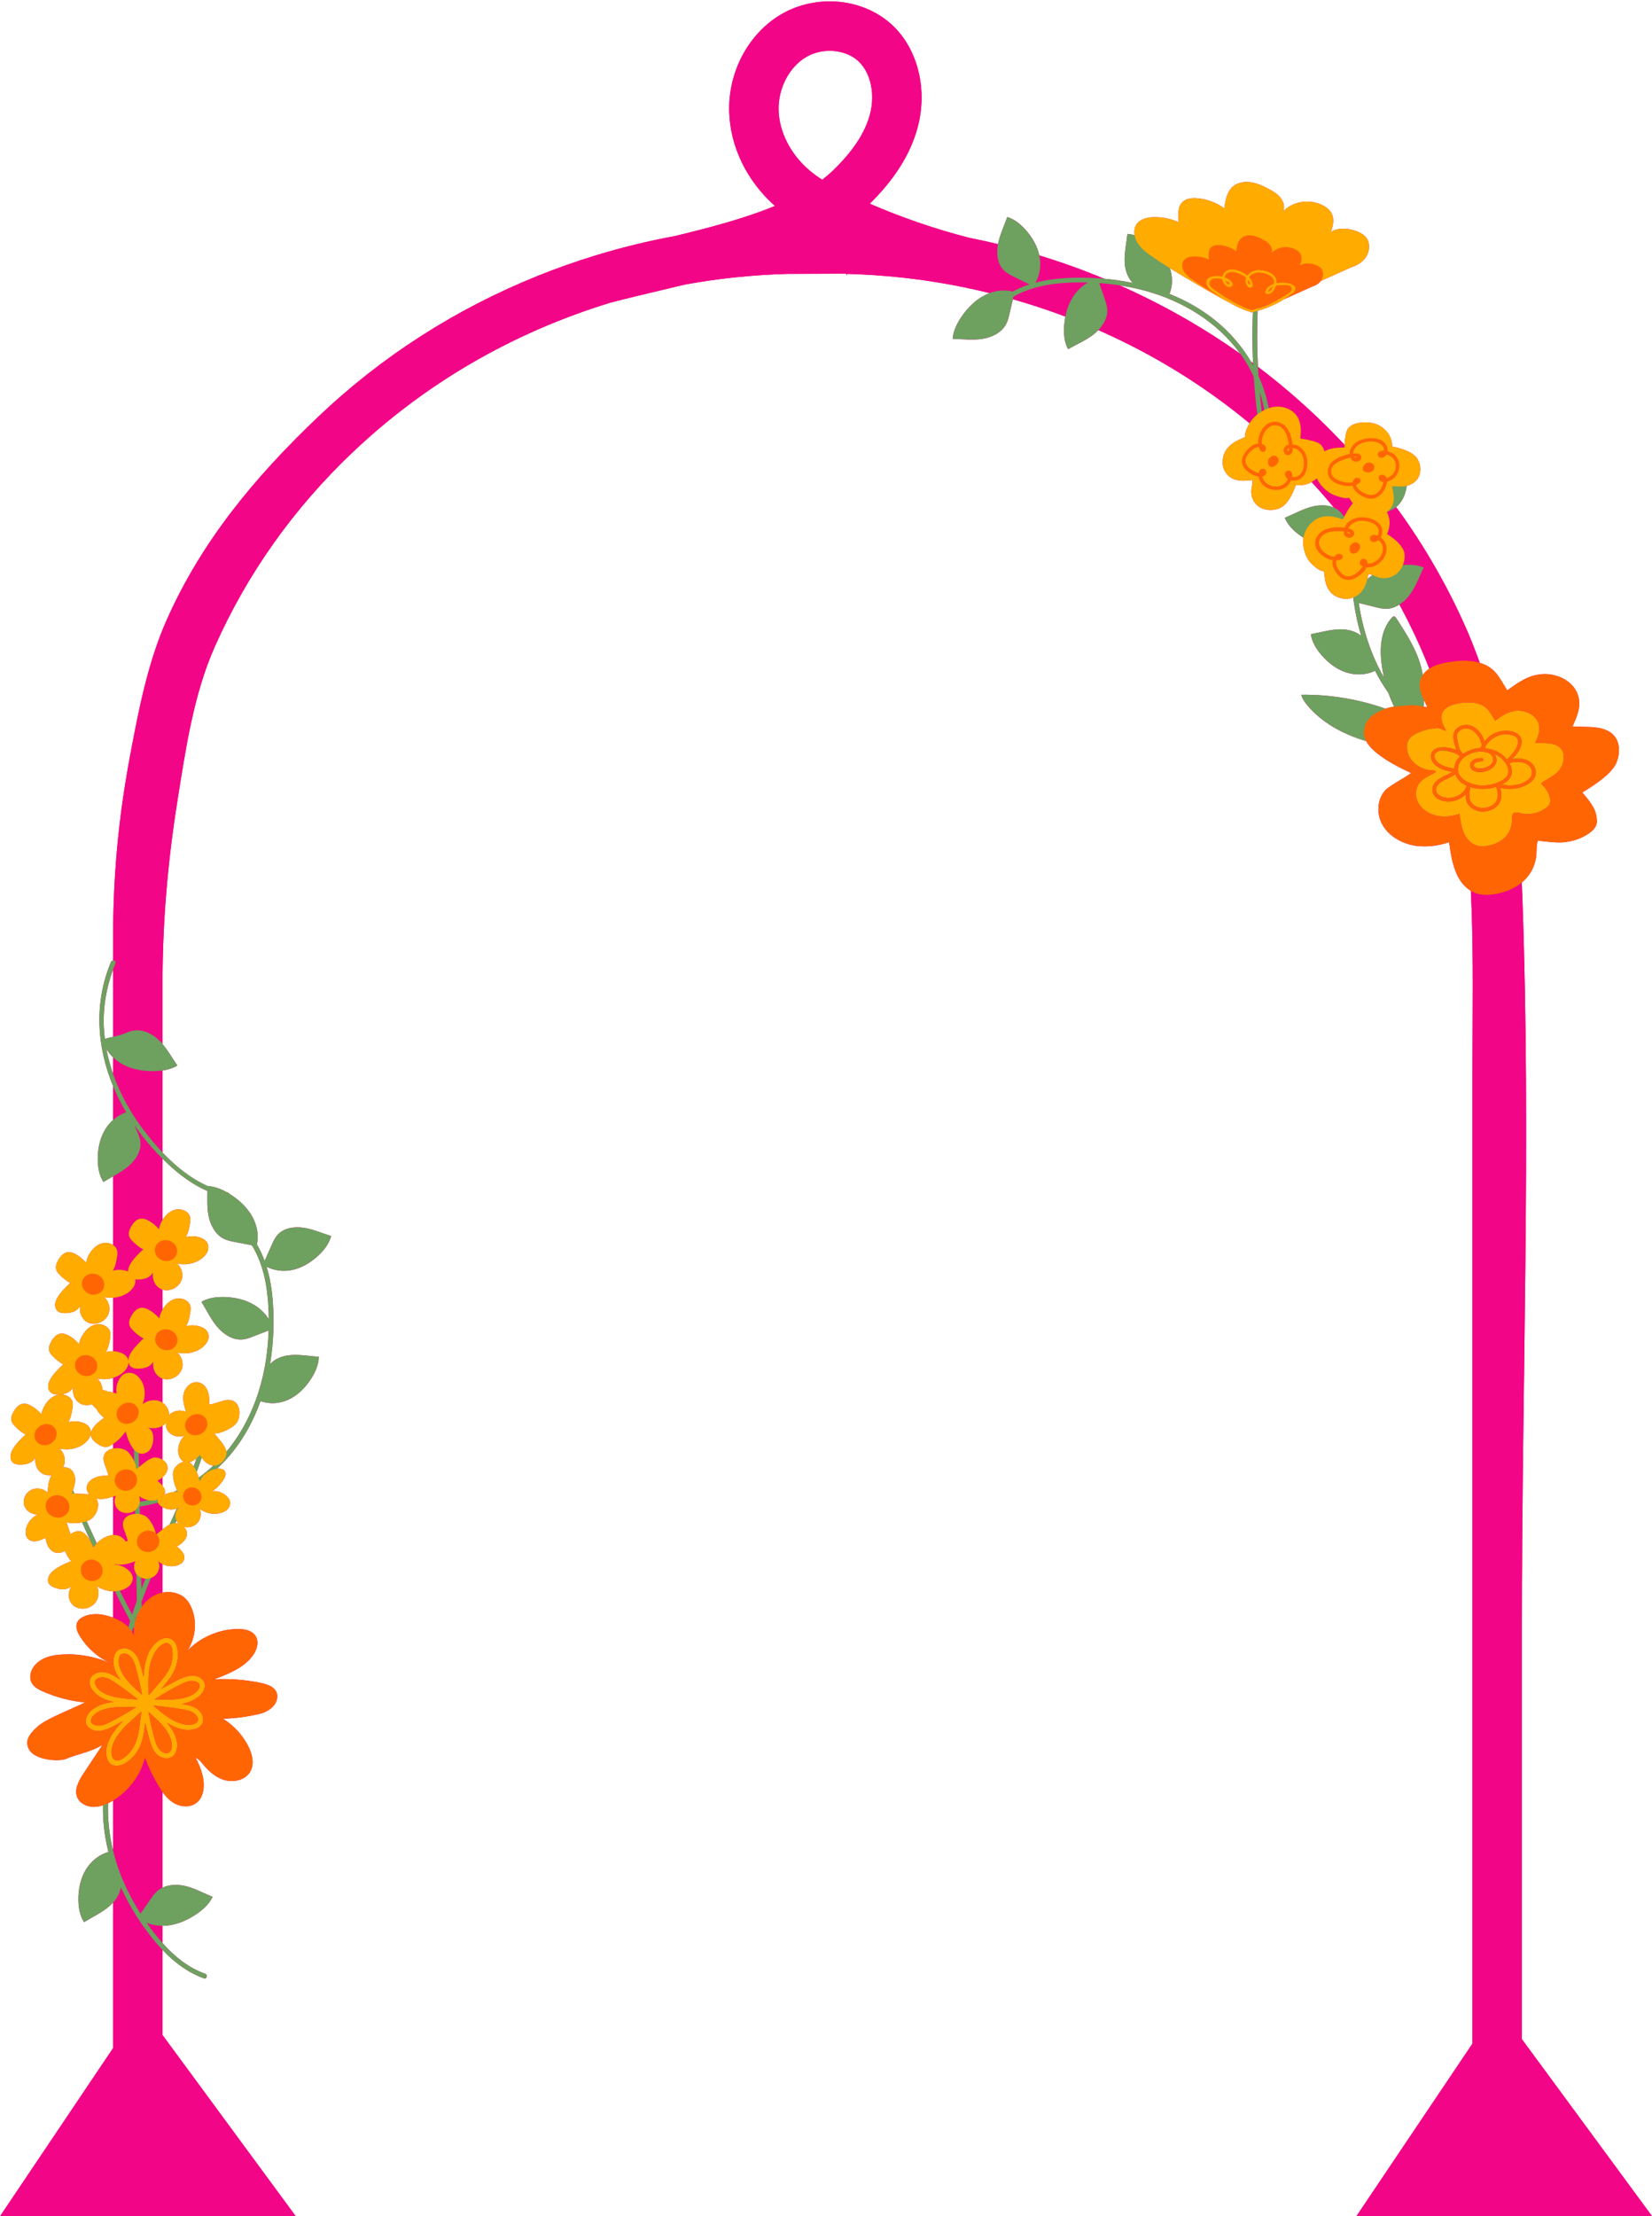
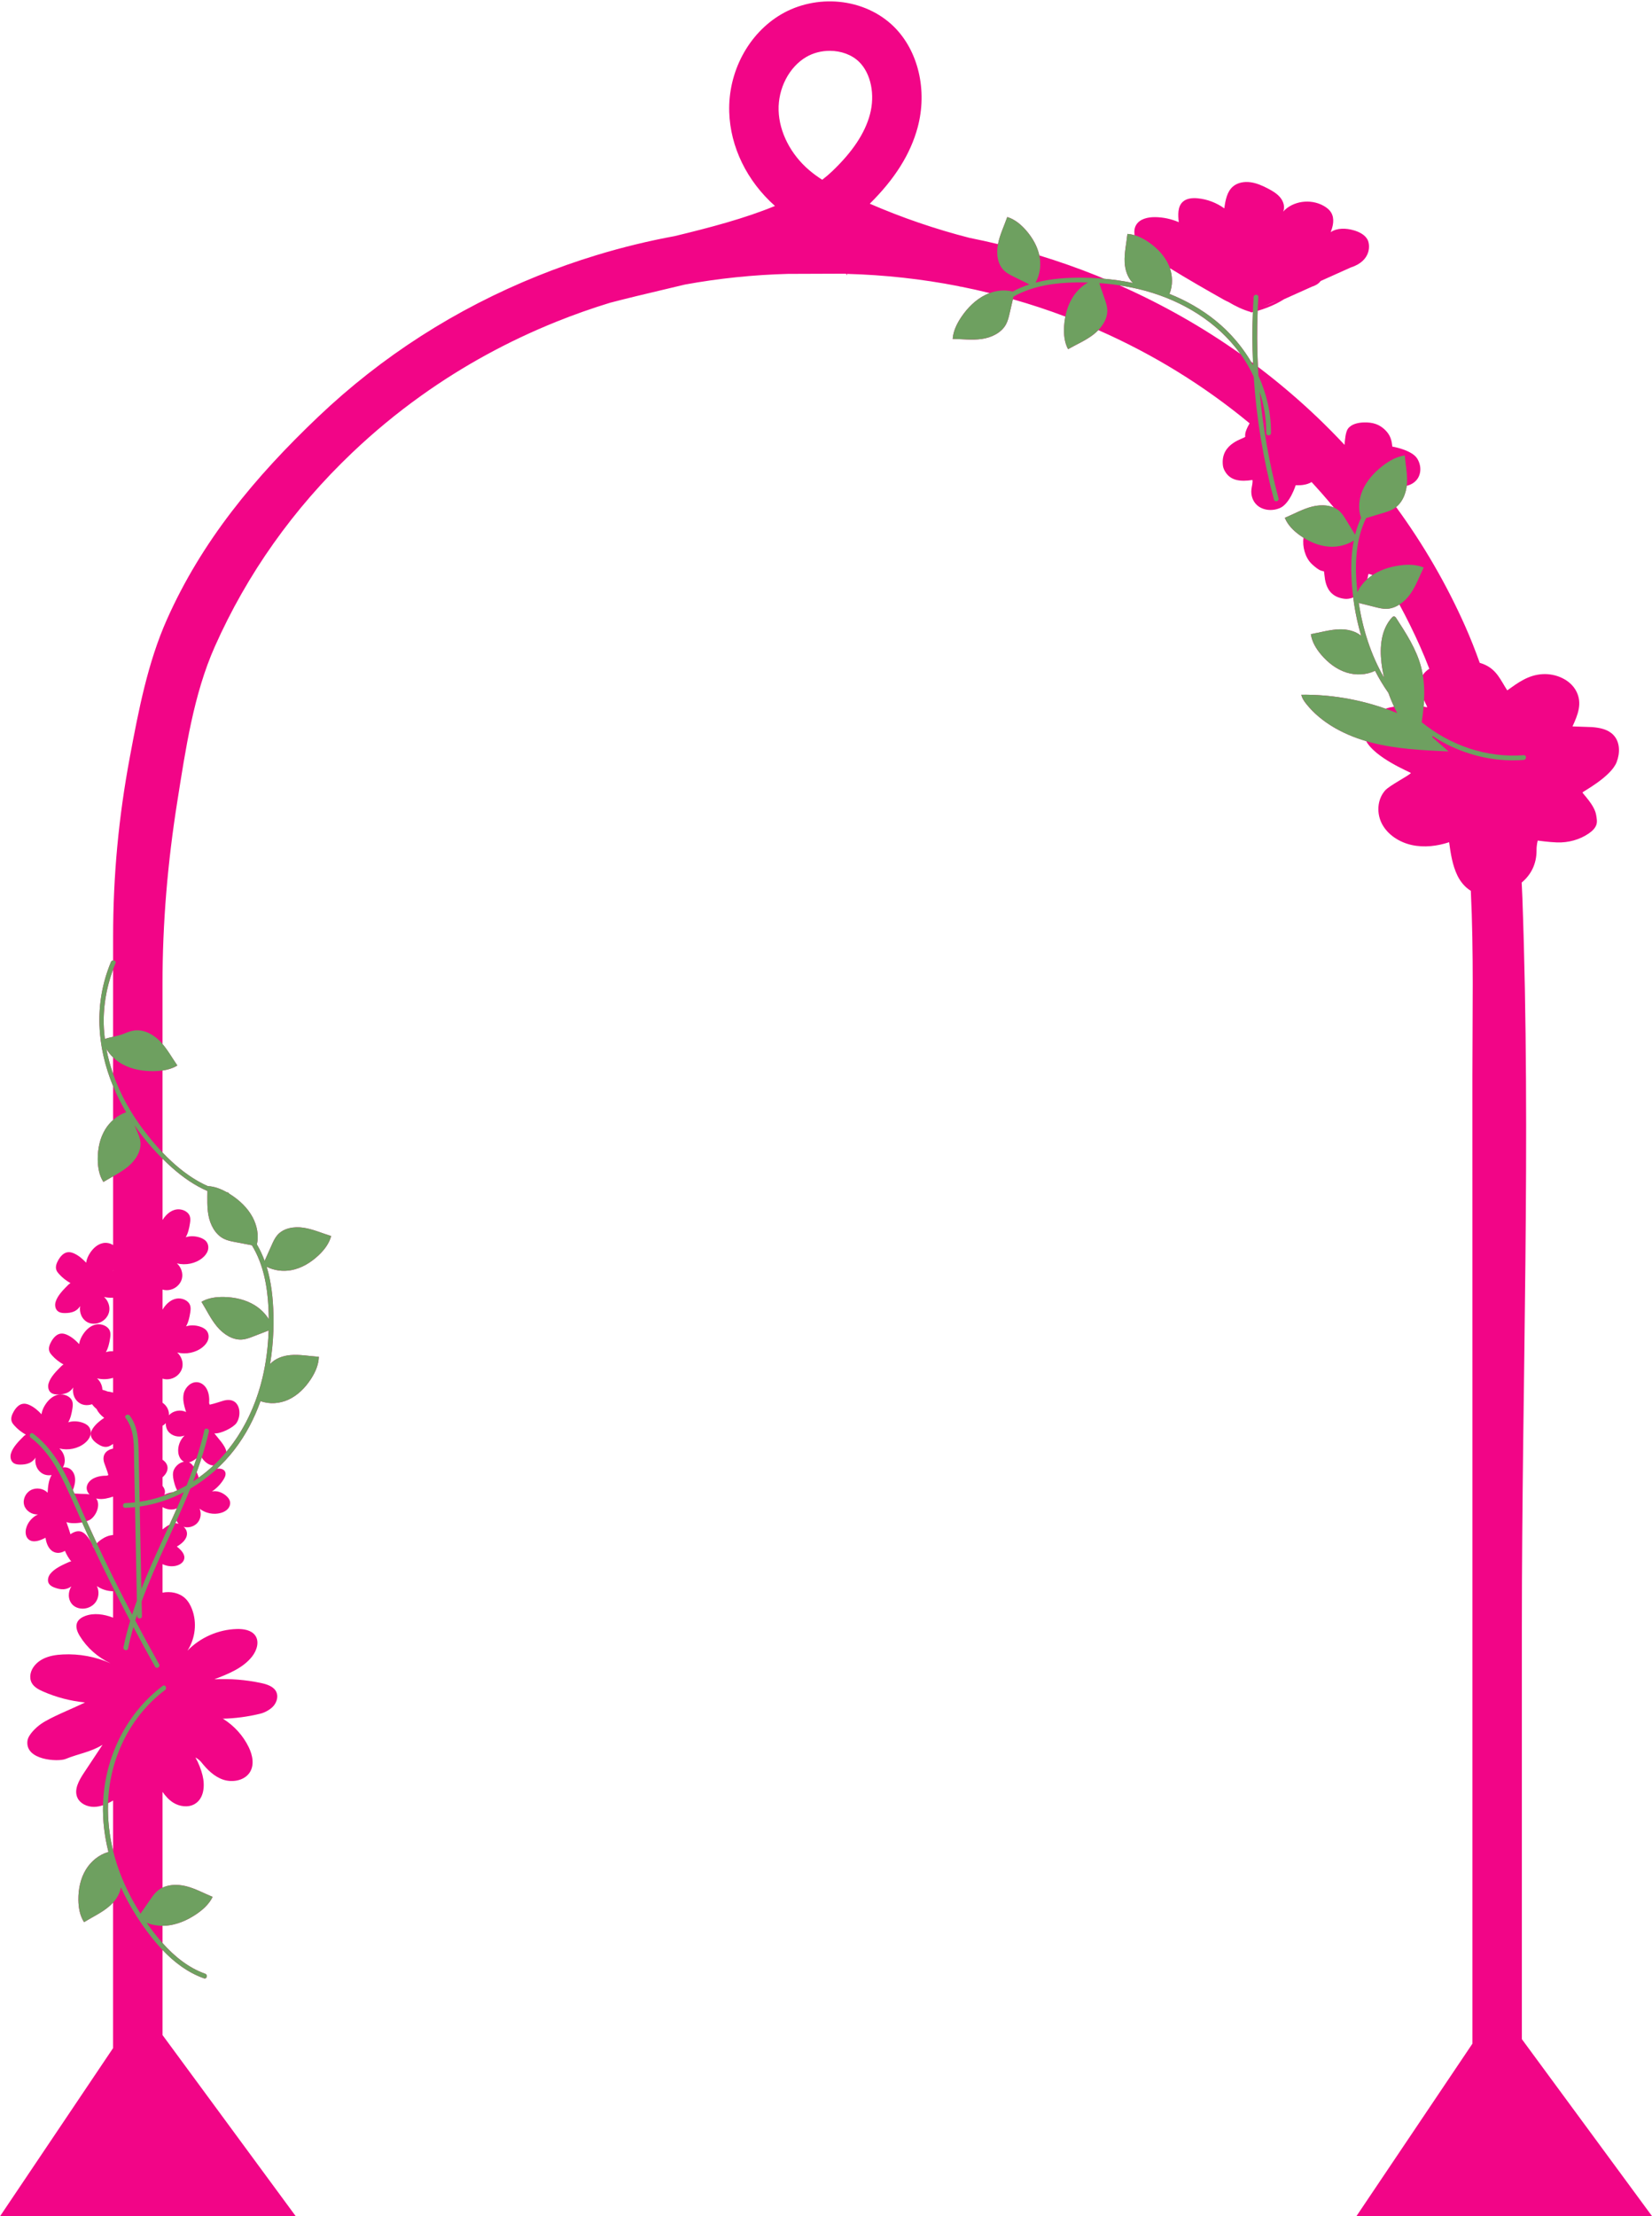
<svg xmlns="http://www.w3.org/2000/svg" fill="#000000" height="478.2" preserveAspectRatio="xMidYMid meet" version="1" viewBox="0.0 -0.3 356.6 478.2" width="356.6" zoomAndPan="magnify">
  <g id="change1_1">
    <path d="M317.84,305.146c0,45.165,0,90.329,0,135.494l-25.063,37.256h63.855l-28.124-38.224 c0-29.613,0-59.225,0-88.838c0-52.348,2.004-105.151,0.112-157.451c-0.039-1.078-0.091-2.167-0.15-3.262 c2.021-1.67,3.234-4.049,3.209-6.972c-0.01-1.18,0.256-2.08,0.256-2.08 s2.483,0.343,4.185,0.398c2.42,0.077,4.877-0.585,6.837-1.941 c0.699-0.483,1.362-1.082,1.63-1.864c0.232-0.678,0.073-1.407-0.041-2.112 c-0.361-2.223-2.994-4.663-2.944-4.877c0.036-0.154,6.123-3.353,7.352-6.503 c0.765-1.942,0.788-4.344-0.681-5.886c-1.178-1.236-2.917-1.557-4.581-1.703 c-0.344-0.03-4.258-0.129-4.25-0.146c1.136-2.476,2.197-5.021,0.776-7.669 c-1.306-2.431-4.338-3.762-7.201-3.611c-3.107,0.164-5.303,1.819-7.662,3.501 c-1.431-2.189-2.241-4.419-4.94-5.582c-0.326-0.141-0.66-0.257-0.998-0.358 c-0.965-2.698-2.001-5.334-3.129-7.871c-4.051-9.108-9.048-17.709-14.927-25.75 c1.361-1.095,2.082-2.846,2.289-4.573c0.877-0.214,1.648-0.658,2.172-1.303 c0.967-1.19,1.054-3.047,0.092-4.583c-1.179-1.883-5.381-2.582-5.381-2.582 s-0.032-1.586-0.835-2.749c-0.658-0.952-1.655-1.76-2.779-2.137 c-0.771-0.259-1.566-0.332-2.333-0.325c-1.444,0.013-2.921,0.362-3.646,1.398 c-0.486,0.693-0.648,2.521-0.703,3.444c-1.935-2.065-3.93-4.089-6.001-6.058 c-4.036-3.838-8.272-7.427-12.687-10.772c-0.201-4.025-0.225-8.06-0.06-12.094 c1.399-0.4,2.762-0.926,4.064-1.576c0.56-0.28,1.101-0.595,1.631-0.929l6.038-2.711 c0.93-0.297,1.514-0.743,1.873-1.223l6.468-2.904c4.51-1.442,4.21-4.954,3.631-6.016 s-1.773-1.66-2.934-2.001c-1.692-0.497-3.618-0.563-5.019,0.393 c0.528-1.338,0.874-2.932,0.106-4.218c-0.384-0.644-1.007-1.124-1.667-1.489 c-2.835-1.565-6.614-1.017-8.691,1.262c0.424-0.951,0.084-2.137-0.596-2.988 c-0.68-0.851-1.645-1.428-2.609-1.936c-1.215-0.641-2.492-1.214-3.837-1.4 s-2.778,0.056-3.78,0.901c-1.324,1.117-1.646,2.998-1.889,4.732 c-1.685-1.215-3.691-1.975-5.727-2.169c-1.147-0.109-2.396-0.005-3.222,0.742 c-1.143,1.033-1.053,2.839-0.88,4.406c-1.619-0.698-3.367-1.071-5.101-1.088 c-1.558-0.015-3.276,0.364-4.074,1.647c-0.412,0.662-0.492,1.466-0.349,2.259 c-0.505-0.149-1.024-0.253-1.558-0.288c-0.217,2.052-0.7,4.105-0.597,6.151 c0.083,1.64,0.637,3.321,1.768,4.436c-2.043-0.425-4.113-0.72-6.187-0.906 c-0.519-0.216-1.035-0.437-1.558-0.648c-4.093-1.646-8.244-3.102-12.444-4.386 c-0.431-2.006-1.49-3.83-2.828-5.374c-1.105-1.275-2.45-2.412-4.092-2.915 c-0.682,1.95-1.612,3.841-2,5.853c-2.051-0.494-4.112-0.953-6.184-1.363 c-7.332-1.878-14.542-4.347-21.494-7.362c5.41-5.341,8.795-10.737,10.336-16.471 c2.149-7.995,0.139-16.518-5.121-21.713c-3.062-3.024-7.257-4.932-11.812-5.372 c-4.387-0.423-8.831,0.533-12.516,2.693c-7.084,4.152-11.49,12.427-11.226,21.082 c0.231,7.545,3.821,14.897,9.874,20.266c-6.453,2.671-13.998,4.66-21.63,6.503 c-5.702,1.05-11.33,2.419-16.87,4.104c-0.039,0.01-0.079,0.02-0.117,0.035 c-4.23,1.29-8.409,2.763-12.53,4.421c-17.771,7.148-33.735,17.385-47.447,30.426 c-13.731,13.059-25.143,26.832-32.68,43.779c-4.122,9.267-6.102,19.592-7.958,29.508 c-2.446,13.071-3.635,25.648-3.635,38.905c0,1.703,0,3.405,0,5.108 c-0.189,0.017-0.374,0.117-0.464,0.332c-3.743,8.961-3.039,18.346,0.464,26.794 c0,2.434,0,4.868,0,7.302c-0.664,0.592-1.243,1.277-1.698,2.023c-1.193,1.958-1.639,4.257-1.62,6.501 c0.014,1.691,0.3,3.423,1.222,4.848c0.686-0.422,1.393-0.815,2.096-1.214c0,4.943,0,9.886,0,14.83 c-0.623-0.411-1.463-0.576-2.2-0.424c-1.188,0.245-2.103,1.111-2.745,2.068 c-0.436,0.649-0.777,1.395-0.878,2.158c-0.737-0.784-1.544-1.5-2.528-1.961 c-0.397-0.186-0.829-0.329-1.264-0.315c-1.016,0.032-1.741,0.877-2.215,1.707 c-0.381,0.668-0.693,1.462-0.403,2.194c0.117,0.296,0.325,0.556,0.542,0.8 c0.706,0.791,1.563,1.458,2.502,1.986c-0.142,0.061-0.291,0.16-0.453,0.32 c-1.035,1.027-2.397,2.366-2.789,3.778c-0.206,0.743-0.03,1.633,0.628,2.054 c0.402,0.258,0.914,0.305,1.402,0.305c0.68,0,1.374-0.081,1.995-0.358 c0.549-0.245,1.001-0.681,1.297-1.141c-0.12,0.678-0.036,1.386,0.237,2.014 c0.321,0.737,0.958,1.377,1.755,1.643c0.557,0.186,1.166,0.186,1.726,0.053 c1.22-0.289,2.213-1.233,2.504-2.385s-0.135-2.467-1.076-3.307 c0.643,0.158,1.306,0.205,1.96,0.164c0,0.626,0,1.252,0,1.879c0,3.223,0,6.447,0,9.67 c-0.537-0.019-1.071,0.04-1.56,0.206c0.512-0.885,0.745-1.942,0.904-2.964 c0.08-0.518,0.147-1.058-0.024-1.565c-0.375-1.111-1.837-1.688-3.025-1.442 c-1.188,0.245-2.103,1.111-2.745,2.068c-0.436,0.649-0.777,1.395-0.878,2.158 c-0.737-0.784-1.544-1.5-2.528-1.961c-0.397-0.186-0.829-0.329-1.264-0.315 c-1.016,0.032-1.741,0.877-2.215,1.707c-0.381,0.668-0.693,1.462-0.403,2.194 c0.117,0.296,0.325,0.556,0.542,0.8c0.706,0.791,1.563,1.458,2.502,1.986 c-0.142,0.061-0.291,0.16-0.453,0.32c-1.035,1.027-2.398,2.366-2.789,3.778 c-0.206,0.743-0.03,1.632,0.628,2.054c0.402,0.258,0.913,0.305,1.402,0.305 c0.68,0,1.374-0.081,1.995-0.358c0.549-0.245,1.001-0.681,1.297-1.141 c-0.12,0.678-0.036,1.386,0.237,2.014c0.321,0.737,0.958,1.377,1.755,1.643 c0.557,0.186,1.166,0.186,1.726,0.053c0.118-0.028,0.232-0.067,0.345-0.107 c0.285,0.385,0.621,0.735,0.994,1.039c0.316,0.698,0.863,1.299,1.479,1.781 c0.052,0.04,0.107,0.078,0.161,0.117c-0.912,0.616-1.769,1.3-2.385,2.179 c-0.25,0.358-0.461,0.753-0.51,1.167c-0.113,0.967,0.661,1.74,1.455,2.272 c0.639,0.428,1.419,0.804,2.223,0.603c0.325-0.081,0.625-0.252,0.909-0.434 c0.077-0.049,0.147-0.108,0.222-0.159c0,0.336,0,0.671,0,1.007c-1.413,0.285-2.545,1.304-1.873,3.219 c0.298,0.85,0.596,1.534,0.853,2.498l-0.315,0.13c-0.987-0.01-2.029,0.136-2.913,0.601 c-0.729,0.383-1.341,1.053-1.44,1.837c-0.077,0.607,0.175,1.169,0.597,1.614 c-0.234-0.052-0.485-0.09-0.771-0.101c-0.86-0.033-1.603-0.026-2.487-0.096 c-0.109-0.247-0.223-0.492-0.334-0.739c0.342-0.841,0.561-1.751,0.464-2.643 c-0.091-0.837-0.53-1.672-1.303-2.063c-0.412-0.208-0.867-0.252-1.319-0.191 c0.142-0.244,0.254-0.505,0.323-0.779c0.291-1.152-0.135-2.467-1.076-3.307 c1.909,0.47,4.006,0.033,5.461-1.137c0.54-0.435,1.002-0.978,1.208-1.624 c0.205-0.646,0.123-1.405-0.326-1.959c-0.363-0.448-0.922-0.721-1.486-0.896 c-0.961-0.298-2.033-0.336-2.95-0.026c0.512-0.885,0.745-1.942,0.904-2.964 c0.08-0.518,0.147-1.058-0.024-1.565c-0.375-1.111-1.837-1.688-3.025-1.442 s-2.103,1.111-2.745,2.068c-0.436,0.649-0.777,1.395-0.878,2.158 c-0.737-0.784-1.544-1.5-2.528-1.961c-0.397-0.186-0.829-0.329-1.264-0.315 c-1.016,0.032-1.741,0.877-2.215,1.707c-0.381,0.668-0.693,1.462-0.403,2.194 c0.117,0.296,0.325,0.556,0.542,0.8c0.706,0.791,1.563,1.458,2.502,1.986 c-0.142,0.061-0.291,0.16-0.453,0.32c-1.035,1.027-2.398,2.366-2.789,3.778 c-0.206,0.743-0.03,1.633,0.628,2.054c0.402,0.258,0.913,0.305,1.402,0.305 c0.68,0,1.374-0.081,1.995-0.358c0.549-0.245,1.001-0.681,1.297-1.141 c-0.12,0.678-0.036,1.386,0.237,2.014c0.321,0.737,0.958,1.377,1.755,1.643 c0.477,0.16,0.991,0.176,1.481,0.096c-0.682,1.143-0.787,2.51-0.867,3.819 c-0.862-0.942-2.445-1.193-3.614-0.573c-1.168,0.62-1.802,2.048-1.446,3.259 c0.356,1.211,1.665,2.08,2.987,1.985c-1.269,0.584-2.245,1.738-2.572,3.041 c-0.216,0.861-0.101,1.883,0.621,2.417c0.994,0.734,2.446,0.164,3.572-0.421 c0.18,1.293,0.735,2.719,2.017,3.151c0.724,0.244,1.51,0.073,2.173-0.327 c0.341,0.82,0.798,1.593,1.36,2.289c-0.155,0.008-0.33,0.048-0.541,0.143 c-1.347,0.604-3.117,1.387-4.017,2.577c-0.474,0.626-0.651,1.523-0.204,2.148 c0.273,0.382,0.727,0.605,1.178,0.775c0.627,0.237,1.3,0.403,1.979,0.359 c0.601-0.039,1.184-0.291,1.633-0.62c-0.37,0.595-0.562,1.289-0.55,1.974 c0.015,0.804,0.359,1.627,0.992,2.155c0.443,0.369,1.005,0.581,1.573,0.651 c1.236,0.153,2.514-0.387,3.222-1.368s0.817-2.364,0.269-3.481 c1.024,0.716,2.266,1.097,3.501,1.12c0,1.899,0,3.799,0,5.698 c-0.025-0.01-0.049-0.022-0.073-0.031c-1.891-0.718-4.065-1.056-5.984-0.324 c-0.685,0.261-1.35,0.687-1.663,1.328c-0.474,0.969-0.014,2.093,0.541,3 c1.545,2.521,3.871,4.585,6.616,5.87c-3.181-1.422-6.742-2.082-10.282-1.907 c-1.479,0.073-2.986,0.301-4.303,0.974c-1.317,0.673-2.424,1.853-2.679,3.253 c-0.119,0.653-0.045,1.344,0.273,1.924c0.493,0.898,1.485,1.423,2.448,1.846 c2.845,1.251,5.913,2.05,9.045,2.364c-3.031,1.485-7.311,3.12-9.479,4.62 c-1.113,0.77-2.773,2.352-2.942,3.645c-0.556,4.25,6.672,4.565,8.219,3.93 c2.784-1.144,5.445-1.478,7.988-3.066c-1.338,2.019-2.676,4.038-4.015,6.057 c-1.079,1.628-2.198,3.609-1.416,5.348c0.574,1.277,2.085,1.99,3.548,1.991 c0.677,0,1.34-0.138,1.983-0.351c-0.081,3.404,0.339,6.786,1.165,10.077 c-2.037,0.577-3.783,2.029-4.863,3.8c-1.193,1.958-1.639,4.257-1.62,6.501 c0.014,1.691,0.3,3.423,1.222,4.848c1.8-1.107,3.755-2.005,5.362-3.358 c0.32-0.27,0.625-0.564,0.907-0.877c0,0.089,0,0.178,0,0.268c0,10.38,0,20.76,0,31.141L0,477.896 h63.855l-28.773-39.107c0-1.708,0-3.416,0-5.124c0-4.416,0-8.832,0-13.248 c2.52,2.651,5.429,4.884,8.945,6.134c0.622,0.221,0.889-0.767,0.272-0.987 c-3.667-1.304-6.661-3.774-9.218-6.64c0-1.241,0-2.481,0-3.721c0.245,0,0.49,0.004,0.733-0.015 c2.346-0.18,4.585-1.15,6.526-2.456c1.462-0.984,2.815-2.208,3.557-3.759 c-1.932-0.791-3.768-1.825-5.81-2.322c-1.642-0.399-3.498-0.378-5.005,0.338 c0-6.89,0-13.779,0-20.669c0.637,0.899,1.369,1.729,2.311,2.321c1.348,0.847,3.204,1.121,4.613,0.309 c2.064-1.192,2.26-3.998,1.711-6.211c-0.333-1.344-0.854-2.639-1.531-3.852 c0.459,0.272,0.9,0.569,1.25,1.009c1.267,1.589,2.768,3.118,4.744,3.785 c1.976,0.667,4.519,0.216,5.685-1.492c1.111-1.629,0.664-3.787-0.176-5.519 c-1.202-2.479-3.134-4.618-5.52-6.111l-0.196-0.029c2.721-0.049,5.56-0.427,8.253-1.091 c1.027-0.253,2.302-0.976,2.932-1.8s0.916-1.946,0.498-2.865 c-0.546-1.199-2.027-1.677-3.366-1.958c-3.275-0.689-6.656-0.956-10.024-0.793 c3.022-1.151,6.207-2.419,8.16-4.921c1.027-1.316,1.614-3.206,0.663-4.532 c-0.834-1.162-2.505-1.435-3.993-1.392c-3.974,0.114-7.908,1.844-10.63,4.675 c1.713-2.667,2.086-6.068,0.981-8.959c-0.335-0.876-0.807-1.717-1.503-2.365 c-1.246-1.159-3.122-1.529-4.862-1.198c0-2.05,0-4.101,0-6.151c0.812,0.392,1.753,0.552,2.663,0.405 c0.852-0.138,1.741-0.61,1.986-1.403c0.338-1.092-0.658-2.083-1.56-2.799 c1.112-0.625,2.222-1.608,2.191-2.828c-0.014-0.57-0.304-1.071-0.731-1.455 c0.104,0.03,0.203,0.076,0.31,0.094c1.037,0.175,2.138-0.234,2.775-1.037 c0.638-0.803,0.786-1.969,0.369-2.934c1.291,0.994,3.053,1.343,4.587,0.909 c0.57-0.161,1.119-0.433,1.509-0.87s0.601-1.056,0.457-1.635c-0.116-0.469-0.445-0.866-0.814-1.188 c-0.843-0.737-2.009-1.175-3.08-0.932c1.034-0.689,1.911-1.602,2.555-2.66 c0.301-0.494,0.551-1.121,0.272-1.646c-0.31-0.582-1.071-0.691-1.742-0.602 c1.366-1.266,2.635-2.642,3.777-4.123c2.445-3.173,4.292-6.722,5.63-10.468 c1.955,0.718,4.157,0.535,6-0.306c2.042-0.931,3.671-2.592,4.895-4.48 c0.923-1.423,1.65-3.041,1.696-4.778c-2.059-0.139-4.129-0.545-6.169-0.364 c-1.635,0.144-3.292,0.761-4.364,1.93c0.397-2.358,0.633-4.744,0.715-7.122l0.025,0.015 c-0.006-0.031-0.017-0.06-0.023-0.091c0.039-1.151,0.047-2.3,0.018-3.443 c-0.089-3.476-0.453-7.025-1.47-10.354c1.638,0.841,3.561,1.068,5.328,0.735 c2.222-0.419,4.205-1.635,5.84-3.164c1.233-1.153,2.318-2.539,2.759-4.199 c-1.995-0.615-3.94-1.488-5.99-1.792c-2.05-0.303-4.314,0.073-5.635,1.606 c-0.533,0.619-0.877,1.383-1.214,2.135c-0.51,1.138-1.019,2.276-1.529,3.415 c-0.448-1.227-0.999-2.413-1.667-3.55c0.446-1.925,0.044-4.069-0.926-5.875 c-1.113-2.072-2.906-3.729-4.887-4.976c-0.059-0.037-0.121-0.072-0.181-0.109 c-0.049-0.127-0.151-0.231-0.332-0.266c-0.066-0.013-0.131-0.032-0.197-0.046 c-1.277-0.718-2.66-1.247-4.082-1.311c-3.667-1.624-6.936-4.278-9.767-7.254 c0-5.896,0-11.792,0-17.687c1.142-0.166,2.245-0.492,3.205-1.081 c-1.071-1.537-1.987-3.183-3.205-4.61c0-4.305,0-8.611,0-12.916c0-13.367,1.121-26.415,3.222-39.607 c1.765-11.085,3.48-22.938,8.077-33.273c6.965-15.661,16.942-29.732,29.655-41.821 c4.678-4.449,9.639-8.546,14.863-12.28c8.994-6.428,18.766-11.776,29.214-15.979 c3.808-1.532,7.67-2.894,11.578-4.088c3.737-0.979,7.655-1.907,11.449-2.805 c1.578-0.373,3.161-0.748,4.743-1.129c7.284-1.325,14.699-2.094,22.212-2.297l12.522-0.045 l0.211,0.364v-0.319c8.144,0.221,16.174,1.104,24.046,2.643c0.19,0.048,0.379,0.098,0.568,0.146 l0.008-0.03c2.079,0.415,4.147,0.879,6.204,1.385c-0.315,0.115-0.627,0.241-0.928,0.388 c-2.112,1.034-3.836,2.763-5.157,4.695c-0.996,1.456-1.802,3.094-1.921,4.811 c2.085,0.022,4.17,0.306,6.25,0.014s4.242-1.298,5.252-3.143 c0.408-0.746,0.602-1.575,0.79-2.393c0.234-1.014,0.468-2.028,0.703-3.041 c3.821,1.089,7.6,2.331,11.328,3.74c-0.134,0.684-0.225,1.376-0.268,2.065 c-0.107,1.717,0.049,3.489,0.852,4.974c1.846-1.048,3.83-1.879,5.505-3.185 c0.363-0.283,0.706-0.6,1.029-0.937c11.858,5.221,22.798,11.956,32.653,20.111 c-0.141,0.245-0.278,0.493-0.399,0.744c-0.335,0.697-0.641,1.39-0.542,2.12 c0.059,0.436-5.416,1.231-4.822,6.237c0.059,0.501,0.266,0.961,0.522,1.378 c1.196,1.947,3.368,2.131,5.833,1.752c0.008-0.001,0.016-0.003,0.024-0.004 c0.088,0.641-0.139,1.334-0.219,2.005c-0.156,1.315,0.285,2.577,1.192,3.413 c1.177,1.084,3.177,1.392,4.95,0.64c2.174-0.922,3.414-4.931,3.414-4.931s1.721,0.159,3.072-0.483 c0.121-0.058,0.234-0.134,0.352-0.2c1.668,1.807,3.287,3.648,4.843,5.53 c-1.414-0.636-3.168-0.623-4.75-0.219c-2.044,0.522-3.917,1.589-5.871,2.409 c0.633,1.569,1.888,2.799,3.267,3.786c0.253,0.181,0.514,0.354,0.779,0.521 c-0.287,1.879,0.343,4.193,1.646,5.527c0.244,0.25,0.507,0.479,0.775,0.698 c0.578,0.473,1.16,0.917,1.907,0.986c0.445,0.041-0.501,5.413,4.592,5.963 c0.51,0.055,1.026-0.039,1.515-0.189c0.106-0.033,0.194-0.082,0.294-0.12 c0.055,0.437,0.101,0.874,0.166,1.31c-0.004,0.044-0.015,0.087-0.018,0.131l0.034-0.026 c0.352,2.326,0.859,4.628,1.528,6.882c-1.218-1.031-2.974-1.452-4.655-1.411 c-2.088,0.05-4.141,0.674-6.212,1.038c0.241,1.688,1.16,3.184,2.255,4.468 c1.453,1.704,3.29,3.142,5.464,3.823c1.973,0.619,4.237,0.549,6.144-0.381 c0.854,1.665,1.816,3.269,2.888,4.789c0.351,1.005,0.771,1.987,1.222,2.956 c-0.613,0.089-1.223,0.219-1.85,0.434c-5.803-2.044-11.993-3.089-18.175-3.008 c0.138,0.727,0.579,1.368,1.047,1.959c3.155,3.981,7.922,6.561,12.945,8.036 c1.97,3.622,9.234,6.598,9.669,6.881c-0.451,0.597-4.627,2.686-5.588,3.789 c-1.734,1.991-1.864,5.008-0.602,7.307c1.262,2.299,3.741,3.876,6.398,4.456 c2.657,0.581,5.467,0.239,8.037-0.613c0.319,2.398,0.716,4.995,1.792,7.2 c0.64,1.311,1.624,2.521,2.892,3.288c0.644,13.341,0.341,26.801,0.341,40.054 C317.84,256.353,317.84,280.75,317.84,305.146z M274.414,65.111 c0.03-0.014,0.059-0.032,0.089-0.046c0.075-0.032,0.152-0.058,0.226-0.091l0.861-0.387 c-0.971,0.51-1.995,0.914-3.034,1.27C273.185,65.633,273.808,65.39,274.414,65.111z M271.514,66.204 c0.117-0.035,0.232-0.074,0.348-0.109c-0.117,0.036-0.231,0.085-0.349,0.12 C271.514,66.211,271.514,66.208,271.514,66.204z M24.413,399.018c-0.823-3.37-1.201-6.82-1.083-10.25 c0.359-0.173,0.71-0.362,1.047-0.567c0.012-0.007,0.023-0.017,0.036-0.024 C24.413,391.791,24.413,395.405,24.413,399.018z M20.168,333.634c-0.382-0.993-0.853-1.947-1.585-2.722 c-0.295-0.313-0.64-0.597-1.046-0.736c-0.805-0.274-1.639,0.074-2.334,0.56 c-0.256-0.972-0.663-1.97-0.858-2.64c0.759,0.333,2.168,0.31,3.38,0.077 c0.657,1.488,1.319,2.975,2.006,4.449c0.152,0.326,0.309,0.648,0.462,0.973 C20.186,333.609,20.175,333.621,20.168,333.634z M24.413,330.901c-0.94,0.055-1.846,0.473-2.611,1.012 c-0.323,0.227-0.633,0.486-0.911,0.771c-0.741-1.583-1.468-3.173-2.188-4.767 c0.356-0.12,0.671-0.256,0.882-0.411c1.325-0.972,2.141-3.22,1.174-4.508 c0.121,0.034,0.242,0.067,0.365,0.086c1.1,0.167,2.213-0.116,3.289-0.467 C24.413,325.378,24.413,328.14,24.413,330.901z M24.413,300.172 c-0.088-0.023-0.176-0.051-0.264-0.072c-0.292-0.071-0.593-0.135-0.896-0.162 c-0.372-0.149-0.754-0.275-1.145-0.38c-0.03-0.908-0.446-1.823-1.162-2.463 c1.148,0.283,2.363,0.232,3.467-0.104C24.413,298.051,24.413,299.112,24.413,300.172z M24.413,273.878 c-0.017,0.006-0.036,0.007-0.054,0.013c0.021-0.035,0.034-0.075,0.054-0.111 C24.413,273.812,24.413,273.845,24.413,273.878z M24.413,231.415c-0.614-1.761-1.105-3.562-1.447-5.397 c0.386,0.667,0.881,1.281,1.447,1.828C24.413,229.035,24.413,230.225,24.413,231.415z M24.413,222.765 c0,0.213,0,0.425,0,0.638c-0.61,0.136-1.22,0.273-1.772,0.468 c-0.092-0.748-0.167-1.499-0.208-2.255c-0.24-4.37,0.473-8.658,1.981-12.737 C24.413,213.507,24.413,218.136,24.413,222.765z M36.597,328.664c-0.503,0.258-1.024,0.634-1.515,1.026 c0-1.603,0-3.207,0-4.81c0.961,0.541,2.171,0.72,3.095,0.259 C37.658,326.316,37.13,327.491,36.597,328.664z M37.856,328.346c0.083-0.184,0.167-0.368,0.25-0.552 c0.111,0.254,0.256,0.493,0.45,0.694C38.328,328.414,38.093,328.366,37.856,328.346z M38.482,313.104 c0.091,0.801,0.498,1.633,1.235,1.974c-1.134,0.183-2.183,1.268-2.344,2.278 c-0.122,0.772,0.052,1.551,0.253,2.302c0.146,0.543,0.334,1.104,0.61,1.597 c-0.277,0.131-0.557,0.258-0.837,0.38c-0.675,0.095-1.333,0.285-1.945,0.577 c0.031-0.065,0.063-0.129,0.085-0.198c0.191-0.619-0.051-1.202-0.456-1.724c0-0.617,0-1.233,0-1.85 c0.637-0.561,1.108-1.255,1.088-2.053c-0.018-0.717-0.467-1.327-1.088-1.727 c0-2.442,0-4.885,0-7.327c0.263-0.159,0.507-0.346,0.71-0.575 c-0.037,0.63,0.13,1.266,0.512,1.773c0.768,1.019,2.322,1.41,3.547,0.893 C38.85,310.38,38.331,311.776,38.482,313.104z M41.794,316.154 c-0.078-0.108-0.141-0.224-0.228-0.326c-0.218-0.254-0.477-0.478-0.779-0.617 c0.585-0.102,1.141-0.464,1.644-0.89C42.23,314.935,42.009,315.544,41.794,316.154z M42.897,318.511 c-0.125-0.407-0.272-0.805-0.44-1.193c0.378-1.035,0.743-2.075,1.081-3.124 c0.608,0.891,1.464,1.651,2.536,1.708C45.078,316.835,44.02,317.707,42.897,318.511z M37.212,251.705 c2.276,2.01,4.788,3.771,7.554,4.968c-0.007,1.733-0.09,3.467,0.217,5.184 c0.37,2.067,1.457,4.19,3.339,5.129c0.76,0.38,1.597,0.542,2.421,0.7 c1.21,0.232,2.42,0.464,3.63,0.696c2.474,4.042,3.336,8.775,3.576,13.47 c0.042,0.826,0.061,1.653,0.069,2.481c-0.742-1.201-1.791-2.234-2.987-2.98 c-1.986-1.238-4.324-1.752-6.606-1.808c-1.72-0.042-3.484,0.181-4.938,1.039 c1.117,1.805,2.022,3.757,3.391,5.381c1.368,1.625,3.359,2.921,5.401,2.757 c0.825-0.066,1.602-0.364,2.366-0.659c1.114-0.43,2.229-0.86,3.343-1.29 c-0.113,3.425-0.532,6.839-1.324,10.174c-1.393,5.862-3.994,11.421-7.803,15.994 c-0.162-1.295-1.853-2.989-2.586-3.969c1.378,0.109,4.09-1.241,4.779-2.248 c1.295-1.894,0.732-5.866-2.919-4.778c-0.976,0.291-1.764,0.584-2.865,0.83l-0.126-0.326 c0.076-1.013-0.02-2.084-0.486-3c-0.383-0.755-1.097-1.395-1.972-1.511 c-1.415-0.188-2.711,1.073-3.021,2.415c-0.31,1.342,0.098,2.716,0.502,4.02 c-1.154-0.604-2.75-0.326-3.642,0.633c-0.02,0.021-0.034,0.047-0.053,0.069 c0.008-0.159,0.007-0.317-0.009-0.472c-0.096-0.914-0.618-1.736-1.38-2.246c0-1.735,0-3.47,0-5.204 c0.005,0.002,0.009,0.005,0.015,0.007c0.557,0.186,1.166,0.186,1.726,0.053 c1.22-0.289,2.213-1.233,2.504-2.385s-0.135-2.467-1.076-3.307 c1.909,0.47,4.006,0.033,5.461-1.137c0.54-0.435,1.002-0.978,1.208-1.624s0.123-1.405-0.326-1.959 c-0.363-0.448-0.922-0.721-1.486-0.896c-0.961-0.298-2.033-0.336-2.95-0.026 c0.512-0.885,0.745-1.942,0.904-2.964c0.08-0.518,0.147-1.058-0.024-1.565 c-0.375-1.111-1.837-1.688-3.025-1.442c-1.188,0.245-2.103,1.111-2.745,2.068 c-0.065,0.097-0.123,0.201-0.184,0.302c0-1.445,0-2.89,0-4.335c0.543,0.17,1.132,0.17,1.675,0.041 c1.22-0.289,2.213-1.233,2.504-2.385s-0.135-2.467-1.076-3.307 c1.909,0.47,4.006,0.033,5.461-1.137c0.54-0.435,1.002-0.978,1.208-1.624 c0.205-0.646,0.123-1.405-0.326-1.959c-0.363-0.448-0.922-0.721-1.486-0.896 c-0.961-0.298-2.033-0.336-2.95-0.026c0.512-0.885,0.745-1.942,0.904-2.964 c0.08-0.518,0.147-1.058-0.024-1.565c-0.375-1.111-1.837-1.688-3.025-1.442 s-2.103,1.111-2.745,2.068c-0.042,0.063-0.078,0.13-0.118,0.195c0-1.567,0-3.133,0-4.7 c0-2.844,0-5.688,0-8.532C35.775,250.393,36.483,251.062,37.212,251.705z M179.674,36.616 c-0.682,0.652-1.414,1.275-2.189,1.872c-0.991-0.638-1.939-1.324-2.816-2.072 c-3.988-3.399-6.454-8.211-6.597-12.872c-0.145-4.73,2.247-9.368,5.953-11.54 c1.539-0.902,3.322-1.34,5.079-1.34c2.407,0,4.763,0.823,6.364,2.405 c2.533,2.502,3.462,7.059,2.312,11.34C186.694,28.447,184.043,32.44,179.674,36.616z M241.7,61.286 c1.857,0.284,3.7,0.658,5.514,1.153c8.135,2.22,15.607,6.766,20.53,13.617 C259.625,70.302,250.919,65.37,241.7,61.286z M270.034,77.72c-1.992-3.35-4.583-6.36-7.629-8.828 c-3.017-2.444-6.388-4.349-9.962-5.78c0.729-1.774,0.696-3.783,0.085-5.554 c3.634,2.252,8.215,4.877,11.704,6.839c0.308,0.173,0.627,0.318,0.945,0.463 c1.501,0.899,3.08,1.66,4.766,2.145c0.056,0.067,0.131,0.117,0.24,0.092 c0.088-0.02,0.174-0.047,0.261-0.067c-0.141,3.672-0.129,7.347,0.031,11.014 C270.33,77.934,270.181,77.829,270.034,77.72z M295.379,123.568c0.001-0.008,0.003-0.016,0.004-0.024 c0.305,0.027,0.599,0.125,0.89,0.241c-0.194,0.128-0.386,0.258-0.572,0.399 c-0.192,0.146-0.371,0.31-0.552,0.471C295.237,124.303,295.316,123.943,295.379,123.568z M307.291,152.154c0.039-0.454,0.072-0.908,0.094-1.361c0.114,0.242,0.231,0.482,0.349,0.717 c0.128,0.257,0.293,0.524,0.325,0.802C307.804,152.263,307.548,152.208,307.291,152.154z M307.113,145.355c-0.104-0.623-0.226-1.244-0.392-1.859c-1.01-3.75-3.18-7.111-5.321-10.407 c-0.122-0.187-0.286-0.398-0.517-0.393c-0.177,0.004-0.318,0.137-0.433,0.265 c-2.347,2.589-2.646,6.336-2.251,9.741c0.125,1.08,0.317,2.151,0.56,3.213 c-2.849-4.926-4.614-10.494-5.46-16.124c1.182,0.297,2.364,0.593,3.546,0.89 c0.808,0.203,1.628,0.407,2.472,0.38c0.986-0.031,1.92-0.386,2.761-0.926 c1.602,2.956,3.093,5.974,4.464,9.055c0.707,1.59,1.363,3.191,1.985,4.799 C307.969,144.36,307.477,144.816,307.113,145.355z" fill="#f20587" />
  </g>
  <g>
    <g id="change1_2">
-       <path d="M317.84,305.146c0,45.165,0,90.329,0,135.494l-25.063,37.256h63.855l-28.124-38.224 c0-29.613,0-59.225,0-88.838c0-52.348,2.004-105.151,0.112-157.451 c-0.69-19.096-4.531-40.995-12.333-58.538c-7.537-16.947-18.321-32.161-32.052-45.22 c-13.712-13.041-29.676-23.277-47.447-30.426c-8.934-3.594-18.138-6.324-27.548-8.184 c-7.332-1.878-14.542-4.347-21.494-7.362c5.41-5.341,8.795-10.737,10.336-16.471 c2.149-7.995,0.139-16.518-5.121-21.713c-3.062-3.024-7.257-4.932-11.812-5.372 c-4.387-0.423-8.831,0.533-12.516,2.693c-7.084,4.152-11.49,12.427-11.226,21.082 c0.231,7.545,3.821,14.897,9.874,20.266c-6.453,2.671-13.998,4.66-21.63,6.503 c-5.702,1.05-11.33,2.419-16.87,4.104c-0.039,0.01-0.079,0.02-0.117,0.035 c-4.23,1.29-8.409,2.763-12.53,4.421c-17.771,7.148-33.735,17.385-47.447,30.426 c-13.731,13.059-25.143,26.832-32.68,43.779c-4.122,9.267-6.102,19.592-7.958,29.508 c-2.446,13.071-3.635,25.648-3.635,38.905c0,6.982,0,13.965,0,20.947c0,19.604,0,39.208,0,58.812 c0,22.646,0,45.293,0,67.939c0,20.317,0,40.633,0,60.95c0,10.38,0,20.76,0,31.141L0,477.896h63.855 l-28.773-39.107c0-1.708,0-3.416,0-5.124c0-16.452,0-32.903,0-49.355c0-21.189,0-42.378,0-63.567 c0-20.835,0-41.67,0-62.505c0-15.39,0-30.78,0-46.17c0-13.367,1.121-26.415,3.222-39.607 c1.765-11.085,3.48-22.938,8.077-33.273c6.965-15.661,16.942-29.732,29.655-41.821 c4.678-4.449,9.639-8.546,14.863-12.28c8.994-6.428,18.766-11.776,29.214-15.979 c3.808-1.532,7.67-2.894,11.578-4.088c3.737-0.979,7.655-1.907,11.449-2.805 c1.578-0.373,3.161-0.748,4.743-1.129c7.284-1.325,14.699-2.094,22.212-2.297l12.522-0.045 l0.211,0.364v-0.319c8.144,0.221,16.174,1.104,24.046,2.643c0.19,0.048,0.379,0.098,0.568,0.146 l0.008-0.03c8.663,1.73,17.136,4.253,25.36,7.561c16.516,6.644,31.345,16.151,44.077,28.259 c12.712,12.089,22.69,26.16,29.656,41.823c12.996,29.225,11.298,61.571,11.298,92.766 C317.84,256.353,317.84,280.75,317.84,305.146z M179.674,36.616 c-0.682,0.652-1.414,1.275-2.189,1.872c-0.991-0.638-1.939-1.324-2.816-2.072 c-3.988-3.399-6.454-8.211-6.597-12.872c-0.145-4.73,2.247-9.368,5.953-11.54 c1.539-0.902,3.322-1.34,5.079-1.34c2.407,0,4.763,0.823,6.364,2.405 c2.533,2.502,3.462,7.059,2.312,11.34C186.694,28.447,184.043,32.44,179.674,36.616z" fill="#f20587" />
-     </g>
+       </g>
    <g id="change2_1">
      <path d="M328.912,163.664c-5.36,0.426-10.715-0.619-15.584-2.882 c-1.45-0.674-2.825-1.456-4.137-2.317c0.015,0.11,0.027,0.22,0.019,0.335l3.471,3.035 c-5.608-0.253-11.27-0.514-16.689-1.924s-10.652-4.085-14.036-8.354 c-0.468-0.591-0.909-1.232-1.047-1.959c7.085-0.093,14.181,1.292,20.694,3.967 c-0.742-1.403-1.37-2.859-1.891-4.349c-1.072-1.52-2.034-3.124-2.888-4.789 c-1.907,0.929-4.171,0.999-6.144,0.381c-2.174-0.682-4.011-2.119-5.464-3.823 c-1.095-1.284-2.014-2.781-2.255-4.468c2.071-0.363,4.124-0.987,6.212-1.038 c1.68-0.04,3.437,0.381,4.655,1.411c-0.67-2.254-1.177-4.555-1.528-6.882l-0.034,0.026 c0.003-0.044,0.014-0.087,0.018-0.131c-0.251-1.681-0.43-3.373-0.527-5.067 c-0.164-2.85-0.069-5.734,0.479-8.518c-1.572,1.015-3.509,1.457-5.351,1.327 c-2.3-0.162-4.445-1.128-6.274-2.437c-1.379-0.987-2.634-2.218-3.267-3.786 c1.954-0.82,3.827-1.886,5.871-2.409c2.044-0.522,4.381-0.406,5.891,0.942 c0.61,0.544,1.044,1.25,1.47,1.946c0.646,1.055,1.291,2.11,1.937,3.165 c0.316-1.249,0.741-2.469,1.287-3.652c-0.668-1.826-0.5-3.96,0.281-5.827 c0.896-2.142,2.528-3.954,4.395-5.389c1.407-1.081,3.014-1.99,4.752-2.233 c0.176,2.038,0.619,4.055,0.476,6.11c-0.144,2.055-1.007,4.243-2.809,5.367 c-0.728,0.454-1.558,0.705-2.375,0.95c-1.212,0.363-2.424,0.726-3.635,1.089 c-2.365,4.83-2.444,10.383-1.921,15.655c0.01,0.101,0.025,0.202,0.035,0.302 c0.617-1.262,1.57-2.393,2.706-3.257c1.874-1.426,4.186-2.186,6.493-2.492 c1.739-0.231,3.552-0.209,5.122,0.466c-0.93,1.883-1.629,3.884-2.834,5.618 c-1.205,1.734-3.077,3.218-5.166,3.284c-0.844,0.027-1.665-0.177-2.472-0.38 c-1.182-0.297-2.364-0.593-3.546-0.89c0.846,5.63,2.611,11.197,5.46,16.124 c-0.243-1.062-0.435-2.133-0.56-3.213c-0.395-3.405-0.097-7.151,2.251-9.741 c0.116-0.128,0.256-0.261,0.433-0.265c0.231-0.005,0.396,0.205,0.517,0.393 c2.141,3.296,4.311,6.657,5.321,10.407c1.056,3.92,0.773,8.012,0.163,12.036 c6.155,5.003,14.044,7.744,22.028,7.109C329.57,162.588,329.564,163.612,328.912,163.664z M271.908,84.21c0.943,2.868,1.446,5.871,1.424,8.925c-0.005,0.659,1.018,0.659,1.023,0 c0.032-4.31-0.953-8.509-2.714-12.364c-0.362-5.649-0.372-11.322-0.012-16.986 c0.042-0.658-0.982-0.655-1.023,0c-0.312,4.902-0.343,9.814-0.114,14.711 c-2.044-3.664-4.805-6.945-8.086-9.603c-3.017-2.444-6.388-4.349-9.962-5.78 c0.792-1.927,0.693-4.135-0.078-6.009c-0.854-2.076-2.451-3.766-4.292-5.061 c-1.387-0.976-2.977-1.764-4.711-1.875c-0.217,2.052-0.7,4.105-0.597,6.151 c0.083,1.64,0.637,3.321,1.768,4.436c-2.341-0.486-4.716-0.813-7.093-0.987l0.016-0.024 c-0.031,0.004-0.061,0.014-0.092,0.019c-1.163-0.083-2.325-0.135-3.484-0.149 c-3.463-0.041-7.007,0.19-10.357,1.076c0.901-1.604,1.2-3.517,0.934-5.294 c-0.335-2.237-1.475-4.263-2.942-5.955c-1.105-1.275-2.45-2.412-4.092-2.915 c-0.69,1.971-1.636,3.881-2.017,5.918c-0.38,2.037-0.089,4.314,1.392,5.691 c0.599,0.556,1.349,0.929,2.088,1.294c1.109,0.548,2.219,1.096,3.328,1.643 c-1.245,0.403-2.455,0.91-3.618,1.537c-1.899-0.506-4.042-0.185-5.873,0.711 c-2.112,1.034-3.836,2.763-5.157,4.695c-0.996,1.456-1.802,3.094-1.921,4.811 c2.085,0.022,4.17,0.306,6.25,0.014s4.242-1.298,5.252-3.143 c0.408-0.746,0.602-1.575,0.79-2.393c0.277-1.2,0.555-2.401,0.832-3.601 c4.136-2.326,8.906-3.003,13.611-3.066c0.822-0.011,1.644,0.001,2.466,0.024 c-1.228,0.696-2.3,1.706-3.09,2.872c-1.312,1.938-1.914,4.255-2.056,6.533 c-0.107,1.717,0.049,3.489,0.852,4.974c1.846-1.048,3.83-1.879,5.505-3.185 c1.675-1.306,3.045-3.246,2.959-5.294c-0.035-0.827-0.303-1.615-0.569-2.389 c-0.388-1.13-0.775-2.26-1.163-3.39c3.352,0.238,6.682,0.77,9.926,1.655 c9.054,2.471,17.296,7.813,22.106,16.018c0.482,0.822,0.91,1.67,1.31,2.529 c0.584,8.951,2.051,17.84,4.369,26.522c0.17,0.636,1.157,0.366,0.987-0.272 C273.969,99.683,272.606,91.977,271.908,84.21z M35.815,415.19c2.346-0.18,4.585-1.15,6.526-2.456 c1.462-0.984,2.815-2.208,3.557-3.759c-1.932-0.791-3.768-1.825-5.81-2.322 c-2.043-0.497-4.424-0.362-6.042,0.979c-0.654,0.542-1.139,1.241-1.616,1.93 c-0.698,1.01-1.396,2.021-2.094,3.031c-1.796-2.819-3.329-5.81-4.498-8.936 c-3.314-8.861-3.569-18.684,0.353-27.397c2.11-4.686,5.329-8.832,9.443-11.924 c0.52-0.391,0.011-1.28-0.516-0.884c-7.511,5.644-12.025,14.5-12.782,23.814 c-0.33,4.058,0.087,8.102,1.071,12.017c-2.037,0.577-3.783,2.029-4.863,3.8 c-1.193,1.958-1.639,4.257-1.62,6.501c0.014,1.691,0.3,3.423,1.222,4.848 c1.8-1.107,3.755-2.005,5.362-3.358c1.296-1.09,2.346-2.578,2.588-4.164 c0.972,2.136,2.092,4.206,3.345,6.18l-0.041,0.003c0.031,0.031,0.068,0.056,0.1,0.086 c0.665,1.044,1.363,2.063,2.094,3.051c3.252,4.4,7.175,8.45,12.436,10.321 c0.622,0.221,0.889-0.767,0.272-0.987c-4.606-1.637-8.163-5.106-11.106-8.901 c-0.535-0.69-1.047-1.397-1.549-2.113C32.935,415.086,34.394,415.298,35.815,415.19z M65.498,264.594c2.05,0.303,3.995,1.177,5.99,1.792c-0.441,1.66-1.526,3.046-2.759,4.199 c-1.636,1.53-3.618,2.746-5.84,3.164c-1.767,0.333-3.691,0.106-5.328-0.735 c1.017,3.329,1.381,6.878,1.47,10.354c0.029,1.143,0.02,2.292-0.018,3.443 c0.006,0.031,0.017,0.06,0.023,0.091l-0.025-0.015c-0.083,2.379-0.319,4.764-0.715,7.122 c1.072-1.17,2.729-1.786,4.364-1.93c2.041-0.18,4.11,0.225,6.169,0.364 c-0.046,1.737-0.773,3.356-1.696,4.778c-1.224,1.888-2.853,3.548-4.895,4.48 c-1.843,0.841-4.045,1.024-6,0.306c-1.338,3.746-3.184,7.295-5.63,10.468 c-2.61,3.387-5.857,6.258-9.51,8.403c-3.32,8.191-7.501,16.072-10.523,24.363 c0.021,1.056,0.042,2.113,0.063,3.169c0.013,0.66-1.01,0.658-1.023,0 c-0.002-0.12-0.005-0.24-0.007-0.36c-0.139,0.426-0.288,0.849-0.419,1.278 c1.681,3.177,3.398,6.335,5.165,9.466c0.324,0.575-0.56,1.09-0.884,0.516 c-1.6-2.835-3.151-5.696-4.68-8.569c-0.433,1.53-0.831,3.072-1.148,4.643 c-0.13,0.646-1.116,0.371-0.987-0.272c0.388-1.928,0.881-3.819,1.442-5.686 c-2.919-5.536-5.72-11.133-8.365-16.806c-1.975-4.235-3.751-8.564-5.76-12.783 c-1.79-3.758-3.976-7.401-7.349-9.946c-0.52-0.392-0.009-1.28,0.516-0.884 c2.828,2.134,4.91,4.951,6.576,8.052c1.627,3.028,2.908,6.233,4.309,9.368 c1.664,3.725,3.387,7.424,5.168,11.094c1.721,3.546,3.499,7.063,5.329,10.553 c0.323-1.007,0.665-2.007,1.025-3c-0.126-6.303-0.253-12.607-0.379-18.91 c-0.009-0.428-0.017-0.856-0.026-1.284c-0.696,0.074-1.396,0.131-2.102,0.152 c-0.66,0.02-0.657-1.003,0-1.023c0.698-0.021,1.392-0.075,2.082-0.149 c-0.06-2.981-0.119-5.962-0.179-8.943c-0.063-3.135,0.187-6.634-1.825-9.262 c-0.401-0.523,0.489-1.032,0.884-0.516c1.873,2.447,1.88,5.583,1.94,8.529 c0.067,3.351,0.134,6.702,0.201,10.053c3.568-0.52,6.997-1.733,10.139-3.531 c1.55-3.865,2.898-7.802,3.828-11.889c0.146-0.643,1.133-0.369,0.987,0.272 c-0.84,3.689-2.03,7.253-3.391,10.755c7.855-5.083,12.821-13.384,14.959-22.384 c0.792-3.335,1.211-6.749,1.324-10.174c-1.114,0.43-2.229,0.86-3.343,1.29 c-0.764,0.295-1.541,0.593-2.366,0.659c-2.043,0.164-4.033-1.133-5.401-2.757 c-1.369-1.625-2.274-3.576-3.391-5.381c1.454-0.858,3.218-1.081,4.938-1.039 c2.283,0.056,4.62,0.57,6.606,1.808c1.196,0.745,2.245,1.778,2.987,2.98 c-0.008-0.828-0.027-1.655-0.069-2.481c-0.24-4.695-1.102-9.428-3.576-13.47 c-1.21-0.232-2.42-0.464-3.63-0.696c-0.824-0.158-1.661-0.32-2.421-0.7 c-1.882-0.94-2.968-3.062-3.339-5.129c-0.308-1.716-0.224-3.451-0.217-5.184 c-2.766-1.197-5.277-2.958-7.554-4.968c-3.08-2.719-5.863-5.841-8.203-9.243 c0.183,0.421,0.365,0.842,0.548,1.263c0.325,0.75,0.654,1.511,0.749,2.322 c0.234,2.007-1.018,3.969-2.626,5.321s-3.563,2.251-5.362,3.358 c-0.922-1.425-1.207-3.157-1.222-4.848c-0.019-2.243,0.426-4.543,1.62-6.501 c1.018-1.67,2.629-3.059,4.518-3.696c-5.77-9.764-7.884-21.414-3.285-32.424 c0.25-0.6,1.24-0.335,0.987,0.272c-1.87,4.476-2.77,9.232-2.503,14.085 c0.042,0.756,0.117,1.507,0.208,2.255c1.26-0.445,2.809-0.595,4.016-1.095 c0.774-0.32,1.562-0.644,2.405-0.744c2.087-0.247,4.16,0.932,5.606,2.458 s2.426,3.391,3.619,5.104c-1.465,0.9-3.265,1.193-5.028,1.225 c-2.339,0.043-4.746-0.358-6.813-1.481c-1.438-0.781-2.682-1.944-3.48-3.322 c0.886,4.742,2.737,9.271,5.242,13.404c0.007-0.001,0.014-0.004,0.021-0.005l-0.012,0.02 c0.781,1.287,1.624,2.537,2.522,3.742c3.625,4.861,8.386,9.904,14.11,12.439 c1.422,0.064,2.805,0.593,4.082,1.311c0.066,0.013,0.13,0.033,0.197,0.046 c0.181,0.034,0.284,0.139,0.332,0.266c0.06,0.037,0.121,0.072,0.181,0.109 c1.98,1.248,3.774,2.905,4.887,4.976c0.97,1.806,1.373,3.951,0.926,5.875 c0.668,1.137,1.219,2.324,1.667,3.55c0.51-1.138,1.019-2.276,1.529-3.415 c0.337-0.753,0.681-1.516,1.214-2.135C61.184,264.668,63.448,264.291,65.498,264.594z M39.669,321.669 c-2.966,1.543-6.169,2.61-9.506,3.087c0.003,0.137,0.005,0.274,0.008,0.411 c0.116,5.778,0.232,11.555,0.347,17.333C33.292,335.46,36.762,328.666,39.669,321.669z" fill="#6ea060" />
    </g>
    <g id="change3_1">
-       <path d="M38.251,291.523c0.941,0.84,1.367,2.155,1.076,3.307s-1.284,2.096-2.504,2.385 c-0.56,0.133-1.169,0.133-1.726-0.053c-0.796-0.267-1.434-0.906-1.755-1.643 c-0.273-0.628-0.357-1.336-0.237-2.014c-0.296,0.46-0.748,0.896-1.297,1.141 c-0.621,0.277-1.316,0.358-1.995,0.358c-0.489-0-1-0.048-1.402-0.305 c-0.658-0.422-0.834-1.311-0.628-2.054c0.391-1.411,1.754-2.751,2.789-3.778 c0.162-0.161,0.311-0.259,0.454-0.32c-0.939-0.528-1.796-1.195-2.502-1.986 c-0.218-0.244-0.425-0.503-0.542-0.8c-0.29-0.733,0.022-1.527,0.403-2.194 c0.473-0.83,1.199-1.675,2.215-1.707c0.435-0.014,0.867,0.129,1.264,0.315 c0.984,0.461,1.791,1.178,2.528,1.961c0.101-0.764,0.442-1.509,0.878-2.158 c0.642-0.957,1.557-1.823,2.745-2.068c1.188-0.245,2.65,0.332,3.025,1.442 c0.171,0.508,0.105,1.047,0.024,1.565c-0.159,1.022-0.391,2.079-0.904,2.964 c0.917-0.31,1.989-0.272,2.95,0.026c0.564,0.175,1.123,0.448,1.486,0.896 c0.449,0.554,0.531,1.312,0.326,1.959s-0.668,1.19-1.208,1.624 C42.257,291.556,40.159,291.993,38.251,291.523z M42.749,365.885 c-1.044,0.789-2.237,1.22-3.495,1.451c1.574,0.271,3.427,0.613,4.279,2.135 c0.414,0.74,0.497,1.692-0.031,2.398c-0.54,0.722-1.514,1.009-2.372,1.092 c-1.776,0.172-3.564-0.583-5.058-1.524c0.029,0.034,0.061,0.064,0.09,0.098 c1.167,1.397,2.253,3.232,2.065,5.123c-0.087,0.874-0.45,1.828-1.287,2.236 c-0.782,0.382-1.735,0.224-2.467-0.198c-1.508-0.869-1.95-2.72-2.384-4.273 c-0.272-0.974-0.511-1.956-0.734-2.942c-0.18,1.555-0.389,3.104-0.932,4.578 c-0.624,1.693-2.045,3.41-3.662,4.238c-0.828,0.424-1.899,0.613-2.73,0.085 c-0.914-0.581-1.167-1.83-1.112-2.838c0.123-2.245,1.548-4.277,3.022-5.875 c0.202-0.219,0.418-0.425,0.628-0.636c-0.561,0.31-1.114,0.634-1.683,0.927 c-1.626,0.838-3.724,1.877-5.462,0.705c-1.72-1.16-0.787-3.128,0.555-4.143 c1.324-1.001,2.884-1.429,4.518-1.597c-1.584-0.358-3.288-1.032-4.337-2.306 c-0.529-0.643-0.992-1.542-0.796-2.399c0.195-0.856,0.974-1.426,1.787-1.643 c1.765-0.471,3.383,0.56,4.801,1.541c-0.906-1.267-1.618-2.781-1.463-4.338 c0.087-0.874,0.45-1.828,1.287-2.236c0.782-0.382,1.735-0.224,2.467,0.198 c1.509,0.869,1.95,2.72,2.384,4.273c0.133,0.475,0.237,0.956,0.358,1.434 c0.044-0.836,0.123-1.669,0.279-2.496c0.385-2.038,1.335-4.33,3.215-5.414 c0.9-0.519,1.976-0.665,2.823,0.034c0.716,0.592,0.99,1.49,1.08,2.384 c0.208,2.067-0.45,4.021-1.616,5.7c-0.617,0.888-1.323,1.702-2.039,2.507 c1.025-0.598,2.063-1.173,3.118-1.717c1.626-0.838,3.724-1.877,5.462-0.704 C45.024,362.903,44.091,364.871,42.749,365.885z M25.253,365.91c1.475,0.286,2.979,0.362,4.477,0.469 c-1.407-1.136-2.846-2.231-4.345-3.243c-0.858-0.579-1.764-1.265-2.801-1.469 c-0.945-0.186-2.484,0.209-1.997,1.466C21.264,364.883,23.596,365.589,25.253,365.91z M29.347,368.065 c-1.504-0.043-3.009-0.111-4.509,0.02c-1.716,0.15-4.191,0.666-5.065,2.366 c-0.675,1.313,1.128,1.705,2.064,1.525c1.094-0.21,2.101-0.815,3.073-1.328 C26.424,369.848,27.896,368.974,29.347,368.065z M30.515,368.946c-1.201,1.088-2.434,2.143-3.55,3.32 c-1.304,1.375-2.647,3.115-2.873,5.062c-0.108,0.93,0.074,2.331,1.299,2.217 c0.823-0.077,1.56-0.692,2.129-1.244c1.375-1.335,2.02-2.884,2.375-4.746 C30.185,372.03,30.293,370.48,30.515,368.946z M30.666,365.349 c-0.295-1.555-0.629-3.102-1.045-4.63c-0.344-1.264-0.629-3.038-1.776-3.86 c-0.607-0.436-1.573-0.613-1.978,0.169c-0.391,0.756-0.265,1.681-0.01,2.457 C26.657,361.921,28.761,363.646,30.666,365.349z M32.076,365.469c1.136-1.348,2.378-2.607,3.426-4.026 c1.085-1.469,1.763-2.99,1.755-4.845c-0.003-0.732-0.091-1.801-0.806-2.221 c-0.88-0.516-1.986,0.493-2.507,1.134C31.754,358.207,32.048,362.074,32.076,365.469z M32.048,369.09 c0.295,1.555,0.629,3.102,1.045,4.63c0.344,1.264,0.629,3.037,1.776,3.86 c0.607,0.436,1.573,0.613,1.978-0.169c0.391-0.756,0.265-1.681,0.01-2.457 C36.057,372.519,33.953,370.794,32.048,369.09z M38.881,368.439c-1.906-0.327-3.827-0.545-5.754-0.707 c1.104,0.919,2.196,1.856,3.404,2.635c0.869,0.56,1.787,1.016,2.792,1.274 c0.945,0.242,2.355,0.399,3.141-0.337c0.785-0.735-0.245-1.799-0.906-2.151 C40.745,368.718,39.777,368.592,38.881,368.439z M42.956,363.957c0.675-1.313-1.128-1.705-2.064-1.525 c-1.094,0.21-2.101,0.815-3.073,1.328c-1.514,0.8-2.986,1.674-4.437,2.583 c1.504,0.043,3.009,0.111,4.509-0.02C39.606,366.173,42.082,365.657,42.956,363.957z M12.612,282.709 c0.402,0.258,0.914,0.305,1.402,0.305c0.68,0,1.374-0.081,1.995-0.358 c0.549-0.245,1.001-0.681,1.297-1.141c-0.12,0.678-0.036,1.386,0.237,2.014 c0.321,0.737,0.958,1.377,1.755,1.643c0.557,0.186,1.166,0.186,1.726,0.053 c1.22-0.289,2.213-1.233,2.504-2.385s-0.135-2.467-1.076-3.307 c1.909,0.47,4.006,0.033,5.461-1.137c0.54-0.435,1.002-0.978,1.208-1.624 c0.105-0.33,0.132-0.688,0.077-1.034c0.182,0.022,0.366,0.033,0.548,0.033 c0.68,0,1.374-0.081,1.995-0.358c0.549-0.245,1.001-0.681,1.297-1.141 c-0.12,0.678-0.036,1.386,0.237,2.014c0.321,0.737,0.958,1.377,1.755,1.643 c0.557,0.186,1.166,0.186,1.726,0.053c1.22-0.289,2.213-1.233,2.504-2.385 s-0.135-2.467-1.076-3.307c1.909,0.47,4.006,0.033,5.461-1.137 c0.54-0.435,1.002-0.978,1.208-1.624c0.205-0.646,0.123-1.405-0.326-1.959 c-0.363-0.448-0.922-0.721-1.486-0.896c-0.961-0.298-2.033-0.336-2.95-0.026 c0.512-0.885,0.745-1.942,0.904-2.964c0.08-0.518,0.147-1.058-0.024-1.565 c-0.375-1.111-1.837-1.688-3.025-1.442s-2.103,1.111-2.745,2.068 c-0.436,0.649-0.777,1.395-0.878,2.158c-0.737-0.784-1.544-1.5-2.528-1.961 c-0.397-0.186-0.829-0.329-1.264-0.315c-1.016,0.032-1.741,0.877-2.215,1.707 c-0.381,0.668-0.693,1.462-0.403,2.194c0.117,0.296,0.325,0.556,0.542,0.8 c0.706,0.791,1.563,1.458,2.502,1.986c-0.142,0.061-0.291,0.16-0.453,0.32 c-1.035,1.027-2.398,2.366-2.789,3.778c-0.056,0.202-0.078,0.414-0.075,0.625 c-0.11-0.043-0.22-0.085-0.331-0.119c-0.961-0.298-2.033-0.336-2.95-0.026 c0.512-0.885,0.745-1.942,0.904-2.964c0.08-0.518,0.147-1.058-0.024-1.565 c-0.375-1.111-1.837-1.688-3.025-1.442c-1.188,0.245-2.103,1.111-2.745,2.068 c-0.436,0.649-0.777,1.395-0.878,2.158c-0.737-0.784-1.544-1.5-2.528-1.961 c-0.397-0.186-0.829-0.329-1.264-0.315c-1.016,0.032-1.741,0.877-2.215,1.707 c-0.381,0.668-0.693,1.462-0.403,2.194c0.117,0.296,0.325,0.556,0.542,0.8 c0.706,0.791,1.563,1.458,2.502,1.986c-0.142,0.061-0.291,0.16-0.453,0.32 c-1.035,1.027-2.397,2.366-2.789,3.778C11.777,281.398,11.954,282.287,12.612,282.709z M325.613,166.19c0.045-1.236-0.898-2.393-1.837-3.094c-0.336-0.25-0.702-0.447-1.079-0.618 c0.599,0.971,0.393,2.173-0.619,2.946c-1.082,0.827-3.263,1.337-4.378,0.276 c-0.493-0.469-0.455-1.186-0.044-1.694c0.516-0.638,1.376-0.711,2.138-0.737 c0.484-0.017,0.482,0.734,0,0.75c-0.427,0.015-0.927,0.011-1.305,0.244 c-0.373,0.229-0.572,0.662-0.16,0.97c0.541,0.404,1.524,0.321,2.133,0.16 c0.651-0.173,1.397-0.563,1.725-1.183c0.344-0.651-0.004-1.38-0.532-1.811 c-0.243-0.198-0.519-0.331-0.811-0.421c-0.139-0.014-0.276-0.041-0.416-0.046 c-0.087-0.003-0.153-0.035-0.208-0.077c-0.81-0.078-1.684,0.104-2.399,0.331 c-1.226,0.389-2.413,1.168-2.911,2.402c-1.079,2.669,1.92,4.259,4.113,4.521 c1.323,0.158,2.679,0.004,3.934-0.441C324.07,168.272,325.563,167.552,325.613,166.19z M320.678,169.895c-1.098,0.076-2.257-0.035-3.325-0.386c-0.082,0.748-0.217,1.502-0.163,2.252 c0.09,1.257,1.198,2.062,2.371,2.239c1.191,0.18,2.652-0.255,3.347-1.298 c0.663-0.996,0.429-2.173,0.068-3.237C322.217,169.703,321.425,169.843,320.678,169.895z M314.142,166.735c-0.008,0.007-0.011,0.015-0.02,0.022c-0.857,0.631-1.867,0.933-2.771,1.476 c-0.574,0.344-1.146,0.803-1.325,1.473c-0.236,0.886,0.324,1.521,1.107,1.86 c1.978,0.855,4.902-0.176,5.475-2.353c-0.291-0.135-0.575-0.285-0.841-0.464 C315.01,168.237,314.428,167.542,314.142,166.735z M329.283,164.398 c-1.087-0.5-2.33-0.342-3.471-0.093c0.681,1.242,0.81,2.722-0.353,3.801 c-0.373,0.346-0.808,0.629-1.273,0.867c1.986,0.424,4.411,0.202,5.891-1.229 C331.285,166.576,330.671,165.037,329.283,164.398z M314.013,164.971 c0.165-0.823,0.592-1.519,1.164-2.082c-0.733-0.665-1.693-0.948-2.654-1.108 c-0.783-0.13-1.965-0.308-2.582,0.336c-0.869,0.907,0.214,2.075,1.012,2.519 c0.91,0.507,1.963,0.776,2.997,0.891C313.955,165.345,313.975,165.159,314.013,164.971z M337.25,164.72c-0.755,1.936-2.628,2.722-4.321,3.787c-0.085,0.053-0.177,0.116-0.199,0.211 c-0.031,0.131,0.086,0.249,0.188,0.342c0.789,0.717,1.358,1.65,1.622,2.656 c0.112,0.426,0.168,0.882,0.025,1.299c-0.165,0.481-0.572,0.849-1.002,1.146 c-1.205,0.834-2.716,1.24-4.203,1.193c-1.046-0.033-2.045-0.593-2.573-0.245 c-0.25,0.165-0.394,0.534-0.388,1.259c0.026,3.078-1.938,5.205-5.068,5.796 c-0.866,0.164-1.78,0.227-2.621-0.034c-1.171-0.363-2.057-1.321-2.575-2.384 c-0.661-1.356-0.906-2.952-1.102-4.426c-1.58,0.523-3.307,0.734-4.941,0.377 s-3.157-1.326-3.933-2.74s-0.696-3.268,0.37-4.492c0.591-0.679,1.419-1.124,2.227-1.555 c0.423-0.225,0.931-0.407,1.208-0.774c-0.314-0.204-0.732-0.178-1.135-0.215 c-2.744-0.252-5.265-2.467-5.11-5.194c0.026-0.459,0.126-0.92,0.352-1.326 c0.431-0.776,1.268-1.269,2.108-1.632c1.219-0.527,2.53-0.863,3.864-0.989 c0.854-0.081,1.314,0.467,2.044,0.609c-0.02-0.171-0.1-0.294-0.178-0.451 c-0.505-1.009-1.022-2.14-0.677-3.206c0.224-0.693,0.795-1.249,1.459-1.606 c0.663-0.357,1.416-0.536,2.166-0.668c1.617-0.284,3.349-0.353,4.849,0.294 c1.659,0.715,2.157,2.086,3.037,3.432c1.45-1.034,2.8-2.051,4.711-2.152 c1.76-0.093,3.624,0.725,4.427,2.22c0.874,1.628,0.222,3.192-0.477,4.714 c-0.005,0.011,2.401,0.072,2.613,0.09c1.023,0.09,2.092,0.287,2.816,1.047 C337.734,162.049,337.72,163.526,337.25,164.72z M330.174,164.032 c-1.091-0.755-2.416-0.796-3.692-0.609c0.588-0.592,1.107-1.259,1.496-1.993 c0.486-0.917,0.747-2.078,0.041-2.957c-0.678-0.844-1.939-1.103-2.966-1.096 c-1.133,0.008-2.269,0.357-3.208,0.992c-0.539,0.364-1.008,0.812-1.41,1.316 c-0.648-2.161-2.652-4.2-4.989-3.392c-1.259,0.436-1.877,1.563-1.676,2.853 c0.127,0.814,0.323,1.639,0.647,2.402c-0.68-0.291-1.417-0.464-2.158-0.56 c-1.058-0.137-2.459-0.128-3.092,0.906c-0.648,1.057-0.056,2.322,0.835,3.011 c1.001,0.774,2.302,1.146,3.563,1.32c-1.288,0.864-2.99,1.196-3.919,2.522 c-0.799,1.142-0.477,2.526,0.694,3.267c1.824,1.155,4.609,0.611,6.093-0.981 c-0.045,0.678-0.002,1.349,0.315,1.945c0.62,1.166,1.995,1.798,3.269,1.818 c1.301,0.021,2.726-0.542,3.494-1.63c0.745-1.056,0.649-2.324,0.311-3.502 c1.489,0.365,3.054,0.344,4.524-0.139c1.219-0.4,2.641-1.147,3.069-2.452 C331.804,165.889,331.143,164.703,330.174,164.032z M51.054,306.725 c-0.689,1.007-3.401,2.357-4.779,2.248c0.8,1.068,2.758,2.989,2.611,4.311 s-1.28,2.624-2.669,2.633c-1.374,0.01-2.407-1.147-3.037-2.3 c-0.657,0.694-1.497,1.437-2.393,1.593c0.302,0.139,0.561,0.363,0.779,0.617 c0.86,1.002,1.236,2.308,1.587,3.566c0.417-1.478,1.897-2.426,3.413-2.75 c0.722-0.155,1.655-0.104,2.006,0.557c0.279,0.524,0.028,1.151-0.272,1.646 c-0.644,1.058-1.521,1.971-2.555,2.66c1.071-0.242,2.237,0.195,3.08,0.932 c0.368,0.322,0.697,0.719,0.814,1.188c0.144,0.58-0.067,1.199-0.457,1.635s-0.94,0.709-1.509,0.87 c-1.535,0.435-3.296,0.086-4.587-0.909c0.417,0.965,0.269,2.131-0.369,2.934 c-0.638,0.803-1.738,1.213-2.775,1.037c-0.106-0.018-0.206-0.064-0.31-0.094 c0.427,0.385,0.716,0.885,0.731,1.455c0.031,1.22-1.079,2.203-2.191,2.828 c0.901,0.716,1.897,1.707,1.56,2.799c-0.245,0.793-1.134,1.265-1.986,1.403 c-1.29,0.209-2.657-0.173-3.605-1.008c0.523,1.059,0.166,2.461-0.814,3.2 c-0.98,0.74-2.483,0.741-3.431,0.003s-1.242-2.14-0.673-3.199 c-1.263,0.433-2.594,0.873-3.905,0.673c-0.123-0.019-0.244-0.052-0.365-0.086 c-0.043,0.037-0.08,0.08-0.124,0.115c0.965,0.028,1.94,0.437,2.713,1.052 c0.454,0.361,0.865,0.812,1.03,1.359c0.203,0.676-0.011,1.418-0.447,1.953 c-0.436,0.536-1.071,0.885-1.735,1.105c-1.79,0.593-3.892,0.272-5.475-0.834 c0.548,1.117,0.439,2.5-0.269,3.481s-1.986,1.521-3.222,1.368 c-0.568-0.07-1.13-0.282-1.573-0.651c-0.633-0.528-0.978-1.351-0.992-2.155 c-0.013-0.685,0.18-1.379,0.55-1.974c-0.449,0.329-1.033,0.581-1.633,0.62 c-0.679,0.044-1.351-0.122-1.979-0.359c-0.451-0.17-0.905-0.393-1.178-0.775 c-0.447-0.625-0.27-1.522,0.204-2.148c0.9-1.189,2.669-1.972,4.017-2.577 c0.211-0.095,0.386-0.135,0.541-0.143c-0.562-0.696-1.019-1.469-1.36-2.289 c-0.663,0.4-1.449,0.571-2.173,0.327c-1.282-0.432-1.837-1.859-2.017-3.151 c-1.126,0.585-2.578,1.155-3.572,0.421c-0.722-0.533-0.837-1.556-0.621-2.417 c0.327-1.304,1.303-2.457,2.572-3.041c-1.322,0.095-2.631-0.774-2.987-1.985 c-0.356-1.211,0.278-2.638,1.446-3.259c1.168-0.62,2.751-0.369,3.614,0.573 c0.08-1.309,0.185-2.676,0.867-3.819c-0.49,0.08-1.004,0.064-1.481-0.096 c-0.796-0.267-1.434-0.906-1.755-1.643c-0.273-0.628-0.357-1.336-0.237-2.014 c-0.297,0.46-0.748,0.896-1.297,1.141c-0.621,0.277-1.316,0.358-1.995,0.358 c-0.489-0-1-0.048-1.402-0.305c-0.658-0.422-0.834-1.311-0.628-2.054 c0.391-1.411,1.754-2.751,2.789-3.778c0.162-0.161,0.311-0.259,0.453-0.32 c-0.939-0.528-1.796-1.195-2.502-1.986c-0.218-0.244-0.425-0.503-0.542-0.8 c-0.29-0.733,0.022-1.527,0.403-2.194c0.473-0.83,1.198-1.675,2.215-1.707 c0.435-0.014,0.867,0.129,1.264,0.315c0.984,0.461,1.791,1.178,2.528,1.961 c0.101-0.764,0.442-1.509,0.878-2.158c0.642-0.957,1.557-1.823,2.745-2.068 s2.65,0.332,3.025,1.442c0.171,0.508,0.105,1.047,0.024,1.565 c-0.159,1.022-0.391,2.079-0.904,2.964c0.917-0.31,1.989-0.272,2.95,0.026 c0.564,0.175,1.123,0.448,1.486,0.896c0.449,0.554,0.531,1.312,0.326,1.959 c-0.205,0.646-0.668,1.19-1.208,1.624c-1.455,1.17-3.552,1.607-5.461,1.137 c0.941,0.84,1.367,2.155,1.076,3.307c-0.069,0.274-0.181,0.535-0.323,0.779 c0.452-0.061,0.907-0.017,1.319,0.191c0.773,0.391,1.212,1.226,1.303,2.063 c0.11,1.016-0.178,2.06-0.605,2.993l0.003,0.349c1.112,0.121,1.949,0.097,2.96,0.136 c0.286,0.011,0.537,0.05,0.771,0.101c-0.422-0.445-0.674-1.006-0.597-1.614 c0.099-0.783,0.711-1.454,1.44-1.837c0.884-0.465,1.926-0.611,2.913-0.601l0.315-0.13 c-0.257-0.964-0.555-1.648-0.853-2.498c-1.117-3.182,2.741-3.906,4.605-2.863 c0.991,0.555,2.348,2.888,2.263,4.118c1.027-0.77,2.866-2.618,4.155-2.562 c1.289,0.056,2.574,0.989,2.605,2.222c0.031,1.219-1.079,2.203-2.191,2.828 c0.901,0.716,1.897,1.707,1.56,2.799c-0.022,0.07-0.054,0.134-0.085,0.198 c0.918-0.438,1.935-0.669,2.967-0.648c-0.387-0.557-0.617-1.247-0.794-1.906 c-0.201-0.75-0.375-1.529-0.253-2.302c0.16-1.01,1.209-2.095,2.344-2.278 c-0.737-0.341-1.144-1.173-1.235-1.974c-0.151-1.327,0.368-2.724,1.369-3.682 c-1.225,0.517-2.779,0.126-3.547-0.893c-0.382-0.507-0.549-1.143-0.512-1.773 c-0.942,1.061-2.647,1.372-3.978,0.916c1.881,0.645,1.478,4.286,0.154,5.221 c-2.627,1.854-4.35-2.121-4.836-4.356c-0.769,1.126-1.77,2.12-2.942,2.868 c-0.285,0.182-0.585,0.352-0.909,0.434c-0.803,0.201-1.583-0.175-2.223-0.603 c-0.794-0.532-1.568-1.305-1.455-2.272c0.049-0.414,0.259-0.809,0.51-1.167 c0.616-0.879,1.472-1.563,2.385-2.179c-0.053-0.039-0.109-0.076-0.161-0.117 c-0.616-0.482-1.164-1.083-1.479-1.781c-0.374-0.304-0.71-0.654-0.994-1.039 c-0.113,0.04-0.227,0.079-0.345,0.107c-0.56,0.133-1.169,0.133-1.726-0.053 c-0.796-0.267-1.434-0.906-1.755-1.643c-0.273-0.628-0.357-1.336-0.237-2.014 c-0.296,0.46-0.748,0.896-1.297,1.141c-0.621,0.277-1.316,0.358-1.995,0.358 c-0.489,0-1-0.047-1.402-0.305c-0.658-0.422-0.835-1.311-0.628-2.054 c0.391-1.411,1.754-2.751,2.789-3.778c0.162-0.161,0.311-0.259,0.453-0.32 c-0.939-0.528-1.796-1.195-2.502-1.986c-0.218-0.244-0.425-0.503-0.542-0.8 c-0.29-0.733,0.022-1.526,0.403-2.194c0.473-0.83,1.198-1.675,2.215-1.707 c0.435-0.014,0.867,0.129,1.264,0.315c0.984,0.461,1.791,1.178,2.528,1.961 c0.101-0.764,0.442-1.509,0.878-2.158c0.642-0.957,1.557-1.823,2.745-2.068 c1.188-0.245,2.65,0.332,3.025,1.442c0.171,0.508,0.105,1.047,0.024,1.565 c-0.159,1.022-0.391,2.079-0.904,2.964c0.917-0.31,1.989-0.272,2.95,0.026 c0.564,0.175,1.123,0.448,1.486,0.896c0.449,0.554,0.531,1.312,0.326,1.959 c-0.205,0.646-0.668,1.19-1.208,1.624c-1.455,1.17-3.552,1.607-5.461,1.137 c0.716,0.64,1.131,1.554,1.162,2.463c0.391,0.105,0.773,0.231,1.145,0.38 c0.304,0.027,0.604,0.09,0.896,0.162c0.345,0.084,0.693,0.178,1.035,0.284 c-0.22-0.921-0.032-1.968,0.431-2.876c0.263-0.517,0.628-1.02,1.146-1.319 c0.64-0.37,1.441-0.372,2.083-0.112c0.642,0.26,1.14,0.753,1.514,1.309 c1.007,1.497,1.158,3.53,0.395,5.292c1.009-0.808,2.437-1.079,3.592-0.687 c1.155,0.392,1.993,1.429,2.118,2.614c0.016,0.155,0.017,0.314,0.009,0.472 c0.019-0.022,0.033-0.047,0.053-0.069c0.892-0.959,2.488-1.236,3.642-0.633 c-0.404-1.304-0.812-2.677-0.502-4.02c0.31-1.342,1.606-2.603,3.021-2.415 c0.875,0.116,1.589,0.756,1.972,1.511c0.465,0.916,0.561,1.987,0.486,3l0.126,0.326 c1.102-0.247,1.89-0.54,2.865-0.83C51.786,300.859,52.349,304.831,51.054,306.725z M37.889,326.726 c0.02-0.681,0.299-1.33,0.713-1.862c-1.035,0.854-2.678,0.618-3.821-0.163 c-0.357-0.244-0.709-0.581-0.744-1.005c-0.013-0.152,0.024-0.292,0.082-0.424 c-0.186,0.064-0.376,0.114-0.566,0.144c-1.29,0.209-2.657-0.173-3.605-1.008 c0.523,1.059,0.166,2.461-0.814,3.2c-0.98,0.74-2.483,0.741-3.431,0.003 c-0.947-0.738-1.242-2.14-0.673-3.199c-1.263,0.433-2.594,0.873-3.905,0.673 c-0.123-0.019-0.244-0.052-0.365-0.086c0.968,1.288,0.151,3.536-1.174,4.508 c-0.996,0.731-3.997,1.135-5.241,0.589c0.195,0.67,0.602,1.669,0.858,2.64 c0.695-0.486,1.528-0.834,2.334-0.56c0.407,0.139,0.751,0.423,1.046,0.736 c0.732,0.776,1.204,1.73,1.585,2.722c0.385-0.682,0.984-1.263,1.634-1.721 c0.958-0.675,2.133-1.169,3.324-0.986c0.81,0.125,1.581,0.655,1.974,1.348 c0.057-0,0.115-0.006,0.171-0.006l0.315-0.13c-0.257-0.964-0.555-1.648-0.853-2.498 c-1.117-3.182,2.741-3.906,4.605-2.863c0.991,0.555,2.348,2.888,2.263,4.118 c1.027-0.77,2.866-2.618,4.155-2.562c0.272,0.012,0.54,0.07,0.8,0.154 C38.104,328.02,37.87,327.364,37.889,326.726z M299.432,114.935c0,0,0.699-1.597,0.495-3.023 c-0.086-0.604-0.278-1.195-0.557-1.731c1.789-1.301,1.733-3.283,1.077-5.47 c-0.002-0.007-0.004-0.015-0.007-0.022c0.64-0.149,1.368-0.017,2.057-0.016 c1.35,0.001,2.58-0.537,3.325-1.454c0.967-1.19,1.054-3.047,0.092-4.583 c-1.179-1.883-5.381-2.582-5.381-2.582s-0.032-1.586-0.835-2.749 c-0.658-0.952-1.655-1.76-2.779-2.137c-0.771-0.259-1.566-0.332-2.333-0.325 c-1.444,0.013-2.921,0.362-3.646,1.398c-0.649,0.926-0.721,3.872-0.731,3.992 c-0.008,0.095-2.441-0.207-4.306,0.854c-0.167-0.626-0.472-1.182-0.974-1.585 c-0.927-0.743-4.109-1.167-4.237-1.192c-0.128-0.025,0.882-3.738-1.519-5.697 c-1.033-0.843-2.454-1.324-3.975-1.15c-1.974,0.226-4.273,1.616-5.342,3.358 c-0.191,0.311-0.357,0.633-0.512,0.955c-0.335,0.697-0.641,1.39-0.542,2.12 c0.059,0.436-5.416,1.231-4.822,6.237c0.059,0.501,0.266,0.961,0.522,1.378 c1.196,1.947,3.368,2.131,5.833,1.752c0.008-0.001,0.016-0.003,0.024-0.004 c0.088,0.641-0.139,1.334-0.219,2.005c-0.156,1.315,0.285,2.577,1.192,3.413 c1.177,1.084,3.177,1.392,4.95,0.64c2.174-0.922,3.414-4.931,3.414-4.931s1.721,0.159,3.072-0.483 c0.531-0.253,1.032-0.59,1.473-0.984c0.698,1.48,2.093,2.919,3.648,3.568 c0.336,0.14,0.681,0.257,1.026,0.364c0.744,0.23,1.481,0.435,2.21,0.266 c0.148-0.034,0.414,0.512,0.89,1.201c-0.965,1.02-2.087,3.33-2.145,3.433 c-0.065,0.116-3.385-1.668-6.062,0.175c-1.152,0.793-2.071,2.034-2.38,3.516 c-0.401,1.924,0.237,4.414,1.606,5.815c0.244,0.25,0.507,0.479,0.775,0.698 c0.578,0.473,1.16,0.917,1.907,0.986c0.445,0.041-0.501,5.413,4.592,5.963 c0.51,0.055,1.026-0.039,1.515-0.189c2.285-0.702,3.15-2.721,3.556-5.146 c0.001-0.008,0.003-0.016,0.004-0.024c0.656,0.059,1.264,0.429,1.896,0.653 c1.24,0.44,2.615,0.303,3.721-0.372c1.434-0.875,2.366-2.705,2.188-4.555 C302.969,117.003,299.432,114.935,299.432,114.935z M264.232,64.397 c-4.836-2.72-11.779-6.718-15.375-9.221c-1.203-0.837-2.423-1.725-3.224-2.944 c-0.802-1.218-1.1-2.854-0.363-4.038c0.799-1.283,2.516-1.662,4.074-1.647 c1.735,0.017,3.483,0.39,5.101,1.088c-0.173-1.567-0.263-3.373,0.88-4.406 c0.826-0.747,2.075-0.851,3.222-0.742c2.036,0.194,4.042,0.954,5.727,2.169 c0.244-1.734,0.565-3.615,1.889-4.732c1.002-0.845,2.435-1.087,3.78-0.901s2.622,0.759,3.837,1.4 c0.964,0.508,1.93,1.085,2.609,1.936c0.68,0.851,1.02,2.037,0.596,2.988 c2.078-2.279,5.856-2.827,8.691-1.262c0.66,0.364,1.283,0.845,1.667,1.489 c0.767,1.285,0.421,2.88-0.106,4.218c1.401-0.956,3.327-0.89,5.019-0.393 c1.161,0.341,2.355,0.939,2.934,2.001s0.879,4.574-3.631,6.016l-12.772,5.735 c-0.263,0.203-0.539,0.385-0.754,0.542c-0.78,0.571-1.618,1.059-2.482,1.49 c-1.703,0.851-3.512,1.492-5.368,1.912c-0.109,0.025-0.185-0.025-0.24-0.092 c-1.687-0.485-3.266-1.245-4.766-2.145C264.859,64.715,264.541,64.571,264.232,64.397z M268.012,65.757 c0.705,0.308,1.427,0.578,2.172,0.786c0.011,0.003,0.011,0.013,0.021,0.017 c1.859-0.433,3.689-1.082,5.386-1.973l-0.861,0.387C272.628,65.918,270.284,66.169,268.012,65.757z M315.768,162.393c0.462-0.337,0.976-0.611,1.507-0.811c0.685-0.257,1.49-0.45,2.29-0.484 c0.086-0.189,0.189-0.37,0.291-0.55c-0.283-1.933-1.938-4.178-4.066-3.577 c-0.478,0.135-0.929,0.456-1.165,0.899c-0.288,0.541-0.125,1.166-0.007,1.733 C314.825,160.6,315.086,161.608,315.768,162.393z M320.896,161.222 c1.651,0.172,3.245,0.93,4.326,2.209c0.021,0.025,0.038,0.054,0.059,0.079 c0.912-0.76,1.776-1.72,2.224-2.829c0.221-0.547,0.342-1.221-0.052-1.723 c-0.35-0.447-0.956-0.641-1.491-0.748c-2.161-0.433-4.19,0.728-5.327,2.492 c0.015,0.159,0.02,0.315,0.018,0.469C320.735,161.186,320.816,161.201,320.896,161.222z" fill="#ffab00" />
-     </g>
+       </g>
    <g id="change4_1">
-       <path d="M25.253,365.91c-1.656-0.321-3.988-1.027-4.666-2.778 c-0.487-1.257,1.052-1.652,1.997-1.466c1.037,0.204,1.944,0.89,2.801,1.469 c1.499,1.012,2.938,2.107,4.345,3.243C28.232,366.272,26.728,366.196,25.253,365.91z M294.878,101.589 c0.632,0.126,1.391-0.055,1.688-0.6c0.206-0.379,0.126-0.88-0.188-1.185 c-0.315-0.305-0.84-0.389-1.243-0.2l-0.148-0.06c-0.29,0.248-0.589,0.507-0.743,0.848 c-0.154,0.341-0.118,0.789,0.187,1.02C294.559,101.507,294.719,101.557,294.878,101.589z M20.371,279.043c1.323-0.089,2.273-1.174,2.123-2.424c-0.15-1.249-1.344-2.189-2.667-2.1 c-1.323,0.089-2.273,1.174-2.123,2.424C17.855,278.192,19.049,279.132,20.371,279.043z M20.404,336.295 c-1.255-0.377-2.547,0.311-2.885,1.537c-0.338,1.225,0.405,2.524,1.66,2.901 c1.255,0.377,2.547-0.311,2.885-1.537C22.402,337.971,21.659,336.672,20.404,336.295z M26.829,321.334 c1.323,0.152,2.548-0.751,2.737-2.019c0.189-1.267-0.731-2.418-2.054-2.571 c-1.323-0.152-2.548,0.751-2.737,2.019C24.586,320.03,25.506,321.181,26.829,321.334z M9.659,311.536 c1.32-0.017,2.469-1.054,2.567-2.317c0.098-1.263-0.893-2.274-2.213-2.257 c-1.32,0.017-2.469,1.054-2.567,2.317C7.349,310.542,8.339,311.552,9.659,311.536z M18.865,296.605 c1.323-0.089,2.273-1.174,2.123-2.424c-0.15-1.249-1.344-2.189-2.667-2.1 c-1.323,0.089-2.273,1.174-2.123,2.424C16.349,295.754,17.542,296.694,18.865,296.605z M27.375,306.92c1.32-0.017,2.469-1.054,2.567-2.317c0.098-1.263-0.893-2.274-2.213-2.257 c-1.32,0.017-2.469,1.054-2.567,2.317C25.065,305.926,26.055,306.936,27.375,306.92z M42.182,309.388 c1.32-0.017,2.469-1.054,2.567-2.317c0.098-1.263-0.893-2.274-2.213-2.257 c-1.32,0.017-2.469,1.054-2.567,2.317C39.872,308.394,40.862,309.404,42.182,309.388z M286.915,102.661 c-0.602-1.043-0.285-2.414,0.547-3.236c0.318-0.314,0.708-0.555,1.118-0.768 c0.031-0.049,0.074-0.095,0.142-0.128c0.797-0.388,1.725-0.704,2.646-0.88 c-0.015-0.369,0.035-0.74,0.161-1.046c0.58-1.403,2.056-2.1,3.484-2.289 c1.243-0.165,2.738-0.093,3.722,0.79c0.527,0.473,0.841,1.236,0.773,1.946 c0.528,0.147,1.027,0.395,1.347,0.642c2.159,1.663,1.234,5.138-1.269,5.881 c-0.05,0.015-0.11,0.025-0.164,0.038c-0.012,0.116-0.027,0.232-0.054,0.345 c-0.313,1.311-1.093,2.624-2.382,3.151c-1.248,0.509-2.567-0.05-3.61-0.778 c-0.596-0.416-1.235-1.088-1.41-1.833c-0.573,0.105-1.163,0.097-1.737,0.007 C289.022,104.311,287.56,103.777,286.915,102.661z M287.45,102.012c0.341,1.001,1.61,1.464,2.547,1.674 c0.568,0.127,1.313,0.2,1.97,0.062c0.023-0.093,0.04-0.185,0.082-0.278 c0.181-0.4,0.572-0.729,1.033-0.67c0.401,0.052,0.76,0.419,0.567,0.839 c-0.141,0.306-0.551,0.519-0.943,0.66c0.012,0.056,0.024,0.111,0.043,0.169 c0.09,0.272,0.255,0.513,0.45,0.722c0.387,0.415,0.884,0.714,1.388,0.965 c1.375,0.686,2.694,0.336,3.488-1.006c0.265-0.449,0.43-0.945,0.538-1.453 c-0.281-0.016-0.551-0.086-0.75-0.27c-0.298-0.275-0.383-0.797-0.069-1.097 c0.347-0.33,0.912-0.226,1.24,0.07c0.145,0.131,0.231,0.288,0.295,0.453 c0.255-0.07,0.501-0.181,0.722-0.323c0.942-0.607,1.475-1.793,1.208-2.899 c-0.231-0.958-1.042-1.663-1.988-1.851c-0.06,0.098-0.123,0.195-0.206,0.283 c-0.345,0.365-0.934,0.615-1.377,0.255c-0.335-0.272-0.386-0.763-0.055-1.061 c0.292-0.262,0.691-0.349,1.116-0.334c0.006-0.044,0.016-0.085,0.014-0.135 c-0.016-0.553-0.357-1.045-0.82-1.329c-1.668-1.021-5.116-0.483-5.771,1.58 c-0.052,0.165-0.086,0.338-0.091,0.511c0.141-0.014,0.285-0.04,0.424-0.046 c0.501-0.021,1.138,0.103,1.311,0.648c0.179,0.563-0.303,1.063-0.836,1.148 c-0.765,0.121-1.239-0.297-1.465-0.878c-0.152,0.033-0.304,0.078-0.457,0.115 c-0.015,0.006-0.025,0.016-0.041,0.021C289.526,98.971,286.733,99.905,287.45,102.012z M292.715,98.388 c0.406-0.146,0.111-0.112-0.04-0.129c-0.13-0.015-0.267-0.005-0.405,0.012 C292.365,98.42,292.484,98.471,292.715,98.388z M348.955,164.171 c-1.229,3.149-7.317,6.349-7.352,6.503c-0.05,0.214,2.583,2.654,2.944,4.877 c0.115,0.706,0.273,1.435,0.041,2.112c-0.268,0.782-0.931,1.381-1.63,1.864 c-1.96,1.356-4.417,2.018-6.837,1.941c-1.702-0.054-4.185-0.398-4.185-0.398 s-0.266,0.901-0.256,2.08c0.043,5.006-3.527,8.435-8.62,9.396 c-1.409,0.266-2.896,0.37-4.264-0.055c-1.905-0.591-3.345-2.149-4.189-3.877 c-1.076-2.205-1.473-4.802-1.792-7.2c-2.569,0.851-5.38,1.193-8.037,0.613 c-2.657-0.581-5.136-2.158-6.398-4.456c-1.262-2.299-1.132-5.315,0.602-7.307 c0.961-1.104,5.137-3.193,5.588-3.789c-0.511-0.331-10.411-4.363-10.158-8.799 c0.043-0.746,0.205-1.496,0.572-2.156c0.702-1.263,2.062-2.064,3.429-2.655 c1.983-0.858,3.7-0.789,5.87-0.994c1.389-0.131,2.588,0.213,3.775,0.443 c-0.032-0.279-0.196-0.546-0.325-0.802c-0.821-1.642-1.662-3.48-1.101-5.214 c0.364-1.127,1.294-2.031,2.373-2.613s2.303-0.873,3.523-1.087c2.63-0.462,5.447-0.574,7.887,0.478 c2.699,1.163,3.509,3.393,4.94,5.582c2.36-1.682,4.555-3.337,7.662-3.501 c2.863-0.151,5.895,1.18,7.201,3.611c1.422,2.648,0.361,5.193-0.776,7.669 c-0.008,0.018,3.906,0.116,4.25,0.146c1.664,0.146,3.403,0.467,4.581,1.703 C349.743,159.827,349.719,162.228,348.955,164.171z M336.831,161.102 c-0.724-0.76-1.793-0.957-2.816-1.047c-0.211-0.018-2.617-0.079-2.613-0.09 c0.699-1.522,1.351-3.087,0.477-4.714c-0.803-1.495-2.667-2.313-4.427-2.22 c-1.91,0.101-3.26,1.118-4.711,2.152c-0.88-1.346-1.378-2.717-3.037-3.432 c-1.5-0.646-3.232-0.578-4.849-0.294c-0.75,0.132-1.503,0.311-2.166,0.668 c-0.663,0.357-1.234,0.913-1.459,1.606c-0.345,1.066,0.172,2.196,0.677,3.206 c0.079,0.158,0.159,0.28,0.178,0.451c-0.73-0.141-1.19-0.689-2.044-0.609 c-1.334,0.126-2.645,0.462-3.864,0.989c-0.841,0.364-1.677,0.856-2.108,1.632 c-0.226,0.406-0.326,0.867-0.352,1.326c-0.156,2.727,2.366,4.942,5.11,5.194 c0.403,0.037,0.821,0.012,1.135,0.215c-0.277,0.367-0.785,0.549-1.208,0.774 c-0.809,0.431-1.636,0.877-2.227,1.555c-1.066,1.224-1.146,3.078-0.37,4.492 s2.3,2.383,3.933,2.74s3.361,0.147,4.941-0.377c0.196,1.474,0.44,3.071,1.102,4.426 c0.518,1.063,1.404,2.02,2.575,2.384c0.841,0.261,1.755,0.197,2.621,0.034 c3.131-0.591,5.095-2.718,5.068-5.796c-0.006-0.725,0.138-1.094,0.388-1.259 c0.528-0.349,1.526,0.211,2.573,0.245c1.488,0.047,2.998-0.36,4.203-1.193 c0.43-0.297,0.837-0.665,1.002-1.146c0.143-0.417,0.086-0.873-0.025-1.299 c-0.264-1.006-0.833-1.939-1.622-2.656c-0.103-0.093-0.219-0.211-0.188-0.342 c0.022-0.095,0.114-0.157,0.199-0.211c1.693-1.065,3.565-1.851,4.321-3.787 C337.72,163.526,337.734,162.049,336.831,161.102z M40.893,324.431 c1.044,0.365,2.162-0.169,2.498-1.192c0.336-1.024-0.239-2.15-1.283-2.515 c-1.044-0.365-2.162,0.169-2.498,1.192C39.275,322.939,39.849,324.065,40.893,324.431z M24.838,368.085 c-1.716,0.15-4.191,0.666-5.065,2.366c-0.675,1.313,1.128,1.705,2.064,1.525 c1.094-0.21,2.101-0.815,3.073-1.328c1.514-0.8,2.986-1.674,4.437-2.583 C27.843,368.022,26.338,367.954,24.838,368.085z M35.626,286.508c-1.323,0.089-2.273,1.174-2.123,2.424 c0.15,1.249,1.344,2.189,2.666,2.1c1.323-0.089,2.273-1.174,2.123-2.424 C38.142,287.359,36.948,286.419,35.626,286.508z M31.627,334.558c1.323,0.152,2.548-0.751,2.737-2.019 c0.189-1.267-0.731-2.418-2.054-2.571s-2.548,0.751-2.737,2.019S30.304,334.405,31.627,334.558z M36.104,271.8c1.323-0.089,2.273-1.174,2.123-2.424c-0.15-1.249-1.344-2.189-2.667-2.1 c-1.323,0.089-2.273,1.174-2.123,2.424C33.587,270.949,34.781,271.889,36.104,271.8z M9.864,324.908 c0.16,1.334,1.435,2.337,2.847,2.242c1.412-0.095,2.427-1.254,2.267-2.587 s-1.435-2.337-2.847-2.242C10.719,322.416,9.704,323.574,9.864,324.908z M274.768,61.543 c-0.507,0.217-0.907,0.569-1.073,1.108C274.138,62.67,274.523,62.119,274.768,61.543z M282.206,99.59 c-0.001,1.22-0.352,2.59-1.403,3.326c-0.579,0.406-1.392,0.585-2.108,0.426 c-0.18,0.407-0.421,0.774-0.627,0.998c-1.76,1.908-5.337,1.189-6.242-1.237 c-0.053-0.143-0.09-0.337-0.113-0.545c-1.223-0.176-2.646-1.071-3.258-2.098 c-0.744-1.249-0.267-2.435,0.581-3.477c0.61-0.749,1.545-1.514,2.559-1.587 c-0.031-0.432,0.01-0.87,0.109-1.29c0.303-1.283,1.147-2.701,2.415-3.213 c1.126-0.454,2.521-0.1,3.358,0.765c0.344,0.356,0.589,0.8,0.792,1.269 c0.052,0.041,0.099,0.091,0.129,0.163c0.262,0.635,0.405,1.32,0.513,1.996 c0.026,0.165,0.053,0.336,0.078,0.509c0.445,0.028,0.883,0.134,1.199,0.294 C281.575,96.591,282.207,98.094,282.206,99.59z M277.875,96.824c0.33,0.548,0.381-0.073,0.399-0.157 c0.017-0.078,0.017-0.167,0.022-0.253C278.052,96.5,277.767,96.645,277.875,96.824z M281.219,98.189 c-0.266-0.76-0.841-1.422-1.601-1.717c-0.181-0.07-0.372-0.115-0.566-0.137 c0.004,0.202-0.002,0.402-0.039,0.595c-0.095,0.507-0.426,1.001-0.998,0.975 c-0.519-0.024-0.925-0.488-0.922-1.003c0.005-0.768,0.516-1.141,1.148-1.267 c-0.015-0.085-0.029-0.17-0.045-0.252c-0.025-0.038-0.046-0.081-0.056-0.136 c-0.261-1.386-0.688-3.148-2.189-3.651c-1.893-0.634-3.251,1.274-3.551,2.93 c-0.058,0.318-0.051,0.646-0.006,0.968c0.397,0.134,0.775,0.4,0.856,0.831 c0.079,0.416-0.173,0.867-0.627,0.872c-0.497,0.005-0.755-0.591-0.89-1.036 c-0.71,0.014-1.358,0.503-1.825,0.993c-0.554,0.581-1.21,1.388-1.054,2.245 c0.136,0.752,0.727,1.32,1.349,1.706c0.38,0.236,0.796,0.428,1.218,0.575 c0.115,0.04,0.211,0.051,0.31,0.065c0.101-0.602,0.42-1.091,1.145-0.852 c0.485,0.159,0.599,0.738,0.353,1.143c-0.166,0.275-0.452,0.428-0.758,0.502 c0.039,0.19,0.091,0.369,0.181,0.547c0.165,0.326,0.403,0.607,0.683,0.84 c1.115,0.929,2.966,1.048,4.053,0.009c0.261-0.25,0.475-0.553,0.607-0.891 c-0.067-0.046-0.137-0.088-0.198-0.144c-0.372-0.34-0.639-0.953-0.251-1.386 c0.26-0.291,0.728-0.371,1.04-0.119c0.351,0.284,0.414,0.728,0.337,1.193 c0.426,0.087,0.88,0.024,1.271-0.192C281.544,101.649,281.674,99.485,281.219,98.189z M265.338,60.98 c0.167-0.306-0.386-0.511-0.655-0.662c-0.072-0.04-0.148-0.071-0.223-0.107 C264.668,60.667,265.118,61.384,265.338,60.98z M264.158,60.841c-0.192-0.288-0.28-0.584-0.315-0.874 c-0.386-0.118-0.786-0.186-1.192-0.185c-0.278,0-0.629-0.012-0.894,0.103 c-0.702,0.303-0.943,1.077-0.441,1.635c0.443,0.492,1.088,0.873,1.625,1.255 c2.225,1.581,4.595,3.029,7.264,3.786c0.222,0.063,0.777-0.195,1.002-0.259 c0.377-0.107,0.752-0.225,1.123-0.352c0.708-0.244,1.404-0.524,2.084-0.837 c1.391-0.641,2.727-1.411,3.981-2.291c0.625-0.438,0.585-1.385-0.267-1.555 c-0.341-0.068-0.691-0.036-1.035-0.053c-0.489-0.025-1.093-0.005-1.661,0.117 c-0.325,1.078-1.204,2.145-2.19,1.722c-0.111-0.047-0.133-0.188-0.118-0.29 c0.133-0.904,0.889-1.481,1.842-1.789c0.065-0.246,0.093-0.458,0.075-0.577 c-0.109-0.721-0.718-1.188-1.349-1.477c-1.241-0.569-3.283-0.746-4.067,0.619 c0.232,0.256,0.434,0.529,0.569,0.826c0.173,0.383,0.44,1.111-0.063,1.359 c-0.485,0.239-0.974-0.282-1.134-0.681c-0.201-0.502-0.164-0.977,0.004-1.402 c-0.259-0.224-0.548-0.415-0.843-0.578c-0.534-0.293-1.141-0.525-1.742-0.641 c-0.91-0.176-1.955,0.155-2.062,1.116c0.672,0.234,1.26,0.609,1.595,1.125 c0.261,0.401,0.14,0.808-0.327,0.944C265.045,61.774,264.448,61.277,264.158,60.841z M269.606,60.343 c-0.054-0.091-0.122-0.172-0.187-0.255c-0.078,0.367-0.106,0.817,0.12,0.922 C270.188,61.311,269.625,60.375,269.606,60.343z M295.024,122.099c-0.494,1.044-1.728,2.015-2.68,2.433 c-1.334,0.584-2.606,0.282-3.545-0.805c-0.715-0.826-1.392-2.036-1.129-3.158 c-0.407-0.065-0.805-0.186-1.178-0.361c-1.154-0.541-2.388-1.625-2.573-2.953 c-0.18-1.296,0.694-2.559,1.81-3.147c0.448-0.236,0.951-0.363,1.466-0.449 c0.045-0.039,0.1-0.07,0.177-0.081c0.874-0.123,1.922-0.163,2.891-0.032 c0.133-0.345,0.313-0.663,0.51-0.886c1.06-1.204,2.728-1.546,4.257-1.273 c1.246,0.223,2.689,0.83,3.195,2.089c0.28,0.698,0.191,1.534-0.195,2.183 c0.254,0.183,0.473,0.38,0.611,0.552c1.77,2.194-0.25,5.388-2.708,5.866 C295.714,122.118,295.377,122.131,295.024,122.099z M295.225,121.295 c0.617-0.025,1.151-0.093,1.741-0.483c1.181-0.782,2.052-2.508,1.253-3.845 c-0.173-0.289-0.418-0.53-0.701-0.714c-0.022,0.018-0.041,0.04-0.064,0.057 c-0.395,0.292-1.027,0.521-1.461,0.174c-0.333-0.266-0.391-0.784-0.093-1.1 c0.362-0.384,0.907-0.341,1.428-0.126c0.237-0.367,0.355-0.788,0.247-1.255 c-0.352-1.519-2.587-2.018-3.905-1.919c-0.78,0.059-1.551,0.363-2.124,0.903 c-0.217,0.205-0.392,0.45-0.522,0.718c0.163,0.043,0.336,0.072,0.487,0.13 c0.471,0.181,0.921,0.595,0.785,1.15c-0.129,0.523-0.71,0.806-1.212,0.732 c-0.826-0.122-1.064-0.723-1.008-1.385c-0.109-0.006-0.217-0.014-0.322-0.017 c-0.04,0.012-0.082,0.023-0.132,0.021c-1.492-0.069-3.361-0.077-4.391,1.186 c-1.341,1.644,0.209,3.441,1.83,4.076c0.31,0.121,0.635,0.185,0.964,0.213 c0.267-0.364,0.659-0.659,1.122-0.62c0.39,0.033,0.748,0.326,0.696,0.744 c-0.072,0.573-0.872,0.65-1.32,0.682c-0.014,0.001-0.029-0.001-0.043-0 c-0.265,0.753,0.182,1.635,0.614,2.224c0.523,0.712,1.149,1.293,2.095,1.206 c0.812-0.074,1.539-0.566,2.113-1.112c0.289-0.275,0.565-0.572,0.803-0.893 c0.031-0.042,0.05-0.086,0.077-0.128c-0.509-0.199-0.844-0.563-0.569-1.177 c0.215-0.481,0.78-0.609,1.201-0.309C295.093,120.628,295.219,120.959,295.225,121.295z M290.835,114.582c0.167,0.12,0.334,0.24,0.501,0.36c0.206-0.231-0.071-0.346-0.219-0.412 c-0.088-0.039-0.189-0.063-0.288-0.089C290.832,114.488,290.826,114.533,290.835,114.582z M292.75,116.729c-0.433-0.063-0.909,0.175-1.126,0.564l-0.155,0.037 c-0.091,0.371-0.182,0.756-0.108,1.122c0.075,0.366,0.365,0.709,0.748,0.718 c0.16,0.004,0.319-0.05,0.467-0.117c0.586-0.267,1.097-0.857,1.019-1.473 C293.541,117.152,293.184,116.792,292.75,116.729z M285.399,57.935 c-0.347-0.637-1.064-0.996-1.761-1.201c-1.015-0.298-2.171-0.338-3.012,0.236 c0.317-0.803,0.524-1.76,0.064-2.531c-0.231-0.386-0.604-0.675-1-0.893 c-1.701-0.939-3.969-0.61-5.216,0.757c0.254-0.571,0.05-1.282-0.358-1.793 c-0.408-0.511-0.987-0.857-1.566-1.162c-0.729-0.385-1.496-0.728-2.303-0.84 c-0.807-0.112-1.667,0.033-2.268,0.54c-0.794,0.67-0.987,1.799-1.134,2.84 c-1.011-0.729-2.215-1.185-3.437-1.302c-0.688-0.065-1.438-0.003-1.933,0.445 c-0.686,0.62-0.632,1.703-0.528,2.644c-0.971-0.419-2.02-0.643-3.061-0.653 c-0.935-0.009-1.966,0.218-2.445,0.988c-0.442,0.71-0.263,1.692,0.218,2.423 c0.481,0.731,1.213,1.264,1.935,1.766c1.547,1.077,4.122,2.612,6.527,3.997 c-0.487-0.318-0.967-0.645-1.44-0.98c-0.77-0.548-1.863-1.125-2.2-2.068 c-0.247-0.691,0.014-1.301,0.666-1.605c0.713-0.332,1.755-0.37,2.712-0.144 c0.179-0.879,0.996-1.579,2.047-1.558c1.091,0.022,2.414,0.531,3.344,1.334 c0.456-0.634,1.236-1.082,2.015-1.168c1.462-0.161,3.733,0.426,4.232,2.019 c0.071,0.225,0.08,0.502,0.041,0.795c2.015-0.408,4.48,0.207,4.046,1.406 c-0.221,0.611-1.054,1.101-1.554,1.466c-0.274,0.201-0.564,0.38-0.851,0.561l6.038-2.711 C285.926,60.679,285.746,58.572,285.399,57.935z M27.845,356.859 c-0.607-0.436-1.573-0.613-1.978,0.169c-0.391,0.756-0.265,1.681-0.01,2.457 c0.801,2.436,2.904,4.161,4.81,5.865c-0.295-1.555-0.629-3.102-1.045-4.63 C29.277,359.455,28.992,357.682,27.845,356.859z M275.14,98.024c-0.433-0.063-0.91,0.175-1.126,0.564 l-0.155,0.037c-0.091,0.371-0.182,0.756-0.108,1.122c0.075,0.367,0.365,0.709,0.748,0.718 c0.16,0.004,0.319-0.05,0.467-0.117c0.586-0.267,1.097-0.857,1.019-1.473 C275.931,98.448,275.574,98.087,275.14,98.024z M33.127,367.731c1.104,0.919,2.196,1.856,3.404,2.635 c0.869,0.56,1.787,1.016,2.792,1.274c0.945,0.242,2.355,0.399,3.141-0.337 c0.785-0.735-0.245-1.799-0.906-2.151c-0.813-0.433-1.781-0.559-2.677-0.712 C36.974,368.111,35.053,367.894,33.127,367.731z M35.502,361.443c1.085-1.469,1.763-2.99,1.755-4.845 c-0.003-0.732-0.091-1.801-0.806-2.221c-0.88-0.516-1.986,0.493-2.507,1.134 c-2.19,2.696-1.895,6.563-1.868,9.959C33.212,364.121,34.454,362.862,35.502,361.443z M24.092,377.328 c-0.108,0.93,0.074,2.331,1.299,2.217c0.823-0.077,1.56-0.692,2.129-1.244 c1.375-1.335,2.02-2.884,2.375-4.746c0.29-1.525,0.399-3.075,0.62-4.61 c-1.201,1.088-2.434,2.143-3.55,3.32C25.661,373.641,24.318,375.382,24.092,377.328z M32.048,369.09 c0.295,1.555,0.629,3.102,1.045,4.63c0.344,1.264,0.629,3.037,1.776,3.86 c0.607,0.436,1.573,0.613,1.978-0.169c0.391-0.756,0.265-1.681,0.01-2.457 C36.057,372.519,33.953,370.794,32.048,369.09z M40.892,362.432c-1.094,0.21-2.101,0.815-3.073,1.328 c-1.514,0.8-2.986,1.674-4.437,2.583c1.504,0.043,3.009,0.111,4.509-0.02 c1.716-0.15,4.191-0.666,5.065-2.366C43.631,362.644,41.828,362.252,40.892,362.432z M331.415,167.072 c-0.428,1.305-1.85,2.052-3.069,2.452c-1.471,0.483-3.035,0.504-4.524,0.139 c0.338,1.179,0.434,2.446-0.311,3.502c-0.768,1.088-2.193,1.651-3.494,1.63 c-1.274-0.021-2.649-0.652-3.269-1.818c-0.317-0.596-0.36-1.266-0.315-1.945 c-1.484,1.592-4.269,2.136-6.093,0.981c-1.171-0.741-1.493-2.126-0.694-3.267 c0.929-1.326,2.631-1.658,3.919-2.522c-1.261-0.173-2.562-0.546-3.563-1.32 c-0.891-0.689-1.483-1.954-0.835-3.011c0.633-1.034,2.034-1.043,3.092-0.906 c0.741,0.096,1.477,0.268,2.158,0.56c-0.324-0.763-0.52-1.588-0.647-2.402 c-0.201-1.29,0.416-2.418,1.676-2.853c2.336-0.808,4.341,1.231,4.989,3.392 c0.402-0.504,0.872-0.953,1.41-1.316c0.939-0.634,2.075-0.984,3.208-0.992 c1.028-0.007,2.289,0.252,2.966,1.096c0.706,0.879,0.444,2.04-0.041,2.957 c-0.389,0.734-0.907,1.401-1.496,1.993c1.276-0.187,2.601-0.146,3.692,0.609 C331.143,164.703,331.804,165.889,331.415,167.072z M320.635,160.702 c0.015,0.159,0.02,0.315,0.018,0.469c0.082,0.015,0.163,0.03,0.243,0.05 c1.651,0.172,3.245,0.93,4.326,2.209c0.021,0.025,0.038,0.054,0.059,0.079 c0.912-0.76,1.776-1.72,2.224-2.829c0.221-0.547,0.342-1.221-0.052-1.723 c-0.35-0.447-0.956-0.641-1.491-0.748C323.802,157.777,321.773,158.938,320.635,160.702z M314.618,159.603c0.206,0.997,0.468,2.005,1.15,2.79c0.462-0.337,0.976-0.611,1.507-0.811 c0.685-0.257,1.49-0.45,2.29-0.484c0.086-0.189,0.189-0.37,0.291-0.55 c-0.283-1.933-1.938-4.178-4.066-3.577c-0.478,0.135-0.929,0.456-1.165,0.899 C314.338,158.412,314.501,159.036,314.618,159.603z M313.949,165.527 c0.006-0.182,0.026-0.368,0.064-0.556c0.165-0.823,0.592-1.519,1.164-2.082 c-0.733-0.665-1.693-0.948-2.654-1.108c-0.783-0.13-1.965-0.308-2.582,0.336 c-0.869,0.907,0.214,2.075,1.012,2.519C311.862,165.143,312.915,165.412,313.949,165.527z M316.608,169.213c-0.291-0.135-0.575-0.285-0.841-0.464c-0.757-0.511-1.339-1.207-1.625-2.013 c-0.008,0.007-0.011,0.015-0.02,0.022c-0.857,0.631-1.867,0.933-2.771,1.476 c-0.574,0.344-1.146,0.803-1.325,1.473c-0.236,0.886,0.324,1.521,1.107,1.86 C313.11,172.421,316.034,171.389,316.608,169.213z M322.977,169.465 c-0.76,0.238-1.552,0.378-2.298,0.43c-1.098,0.076-2.257-0.035-3.325-0.386 c-0.082,0.748-0.217,1.502-0.163,2.252c0.09,1.257,1.198,2.062,2.371,2.239 c1.191,0.18,2.652-0.255,3.347-1.298C323.572,171.706,323.338,170.53,322.977,169.465z M325.613,166.19c0.045-1.236-0.898-2.393-1.837-3.094c-0.336-0.25-0.702-0.447-1.079-0.618 c0.599,0.971,0.393,2.173-0.619,2.946c-1.082,0.827-3.263,1.337-4.378,0.276 c-0.493-0.469-0.455-1.186-0.044-1.694c0.516-0.638,1.376-0.711,2.138-0.737 c0.484-0.017,0.482,0.734,0,0.75c-0.427,0.015-0.927,0.011-1.305,0.244 c-0.373,0.229-0.572,0.662-0.16,0.97c0.541,0.404,1.524,0.321,2.133,0.16 c0.651-0.173,1.397-0.563,1.725-1.183c0.344-0.651-0.004-1.38-0.532-1.811 c-0.243-0.198-0.519-0.331-0.811-0.421c-0.139-0.014-0.276-0.041-0.416-0.046 c-0.087-0.003-0.153-0.035-0.208-0.077c-0.81-0.078-1.684,0.104-2.399,0.331 c-1.226,0.389-2.413,1.168-2.911,2.402c-1.079,2.669,1.92,4.259,4.113,4.521 c1.323,0.158,2.679,0.004,3.934-0.441C324.07,168.272,325.563,167.552,325.613,166.19z M329.283,164.398c-1.087-0.5-2.33-0.342-3.471-0.093c0.681,1.242,0.81,2.722-0.353,3.801 c-0.373,0.346-0.808,0.629-1.273,0.867c1.986,0.424,4.411,0.202,5.891-1.229 C331.285,166.576,330.671,165.037,329.283,164.398z M59.656,364.775 c0.418,0.919,0.133,2.041-0.498,2.865s-1.904,1.547-2.932,1.8 c-2.693,0.664-5.533,1.042-8.253,1.091l0.196,0.029c2.386,1.493,4.317,3.631,5.52,6.111 c0.84,1.732,1.287,3.89,0.176,5.519c-1.165,1.709-3.708,2.159-5.685,1.492 c-1.976-0.667-3.477-2.196-4.744-3.785c-0.35-0.439-0.791-0.737-1.25-1.009 c0.677,1.213,1.198,2.508,1.531,3.852c0.548,2.213,0.353,5.019-1.711,6.211 c-1.408,0.813-3.265,0.538-4.613-0.309s-2.28-2.169-3.091-3.504 c-1.196-1.968-2.207-4.042-3.019-6.188c-0.937,3.763-3.478,7.166-6.906,9.25 c-1.248,0.758-2.658,1.358-4.121,1.357s-2.974-0.715-3.548-1.991 c-0.782-1.739,0.337-3.72,1.416-5.348c1.338-2.019,2.676-4.038,4.015-6.057 c-2.544,1.588-5.204,1.922-7.988,3.066c-1.547,0.635-8.775,0.32-8.219-3.93 c0.169-1.293,1.83-2.875,2.942-3.645c2.167-1.5,6.448-3.135,9.479-4.62 c-3.132-0.314-6.2-1.113-9.045-2.364c-0.963-0.424-1.956-0.948-2.448-1.846 c-0.318-0.58-0.392-1.271-0.273-1.924c0.255-1.4,1.362-2.58,2.679-3.253 c1.317-0.673,2.824-0.9,4.303-0.974c3.539-0.176,7.101,0.485,10.282,1.907 c-2.744-1.285-5.071-3.349-6.616-5.87c-0.555-0.906-1.015-2.03-0.541-3 c0.313-0.64,0.977-1.066,1.663-1.328c1.919-0.732,4.093-0.394,5.984,0.324 c1.373,0.521,2.687,1.257,3.624,2.345c0.386,0.448,0.699,0.963,0.912,1.511 c-0.017-1.332,0.144-2.663,0.577-3.935c0.7-2.057,2.178-3.948,4.227-4.868 c2.049-0.92,4.672-0.711,6.264,0.77c0.696,0.647,1.168,1.489,1.503,2.365 c1.105,2.891,0.733,6.291-0.981,8.959c2.722-2.83,6.656-4.56,10.63-4.675 c1.488-0.043,3.159,0.23,3.993,1.392c0.952,1.326,0.365,3.216-0.663,4.532 c-1.954,2.502-5.139,3.77-8.16,4.921c3.368-0.163,6.749,0.104,10.024,0.793 C57.628,363.098,59.11,363.576,59.656,364.775z M39.254,367.337c1.258-0.231,2.451-0.662,3.495-1.451 c1.342-1.014,2.275-2.982,0.555-4.143c-1.738-1.172-3.836-0.134-5.462,0.704 c-1.055,0.544-2.093,1.12-3.118,1.717c0.717-0.806,1.423-1.62,2.039-2.507 c1.167-1.679,1.824-3.633,1.616-5.7c-0.09-0.894-0.364-1.792-1.08-2.384 c-0.847-0.7-1.923-0.553-2.823-0.034c-1.88,1.084-2.831,3.376-3.215,5.414 c-0.156,0.827-0.235,1.66-0.279,2.496c-0.121-0.478-0.225-0.959-0.358-1.434 c-0.434-1.552-0.875-3.404-2.384-4.273c-0.732-0.422-1.685-0.58-2.467-0.198 c-0.836,0.409-1.2,1.362-1.287,2.236c-0.155,1.557,0.557,3.071,1.463,4.338 c-1.418-0.982-3.036-2.012-4.801-1.541c-0.812,0.217-1.591,0.788-1.787,1.643 c-0.196,0.857,0.267,1.756,0.796,2.399c1.049,1.274,2.753,1.947,4.337,2.306 c-1.634,0.168-3.194,0.597-4.518,1.597c-1.342,1.014-2.275,2.982-0.555,4.143 c1.738,1.172,3.836,0.134,5.462-0.705c0.57-0.294,1.123-0.618,1.683-0.927 c-0.21,0.211-0.426,0.417-0.628,0.636c-1.474,1.598-2.9,3.63-3.022,5.875 c-0.055,1.008,0.198,2.257,1.112,2.838c0.831,0.528,1.902,0.34,2.73-0.085 c1.617-0.828,3.038-2.545,3.662-4.238c0.543-1.475,0.752-3.023,0.932-4.578 c0.222,0.986,0.462,1.968,0.734,2.942c0.434,1.552,0.875,3.404,2.384,4.273 c0.732,0.422,1.685,0.58,2.467,0.198c0.836-0.409,1.2-1.362,1.287-2.236 c0.188-1.892-0.898-3.727-2.065-5.123c-0.029-0.034-0.061-0.064-0.09-0.098 c1.494,0.942,3.283,1.696,5.058,1.524c0.858-0.083,1.832-0.37,2.372-1.092 c0.528-0.706,0.445-1.658,0.031-2.398C42.681,367.95,40.828,367.607,39.254,367.337z" fill="#ff6603" />
-     </g>
+       </g>
  </g>
</svg>